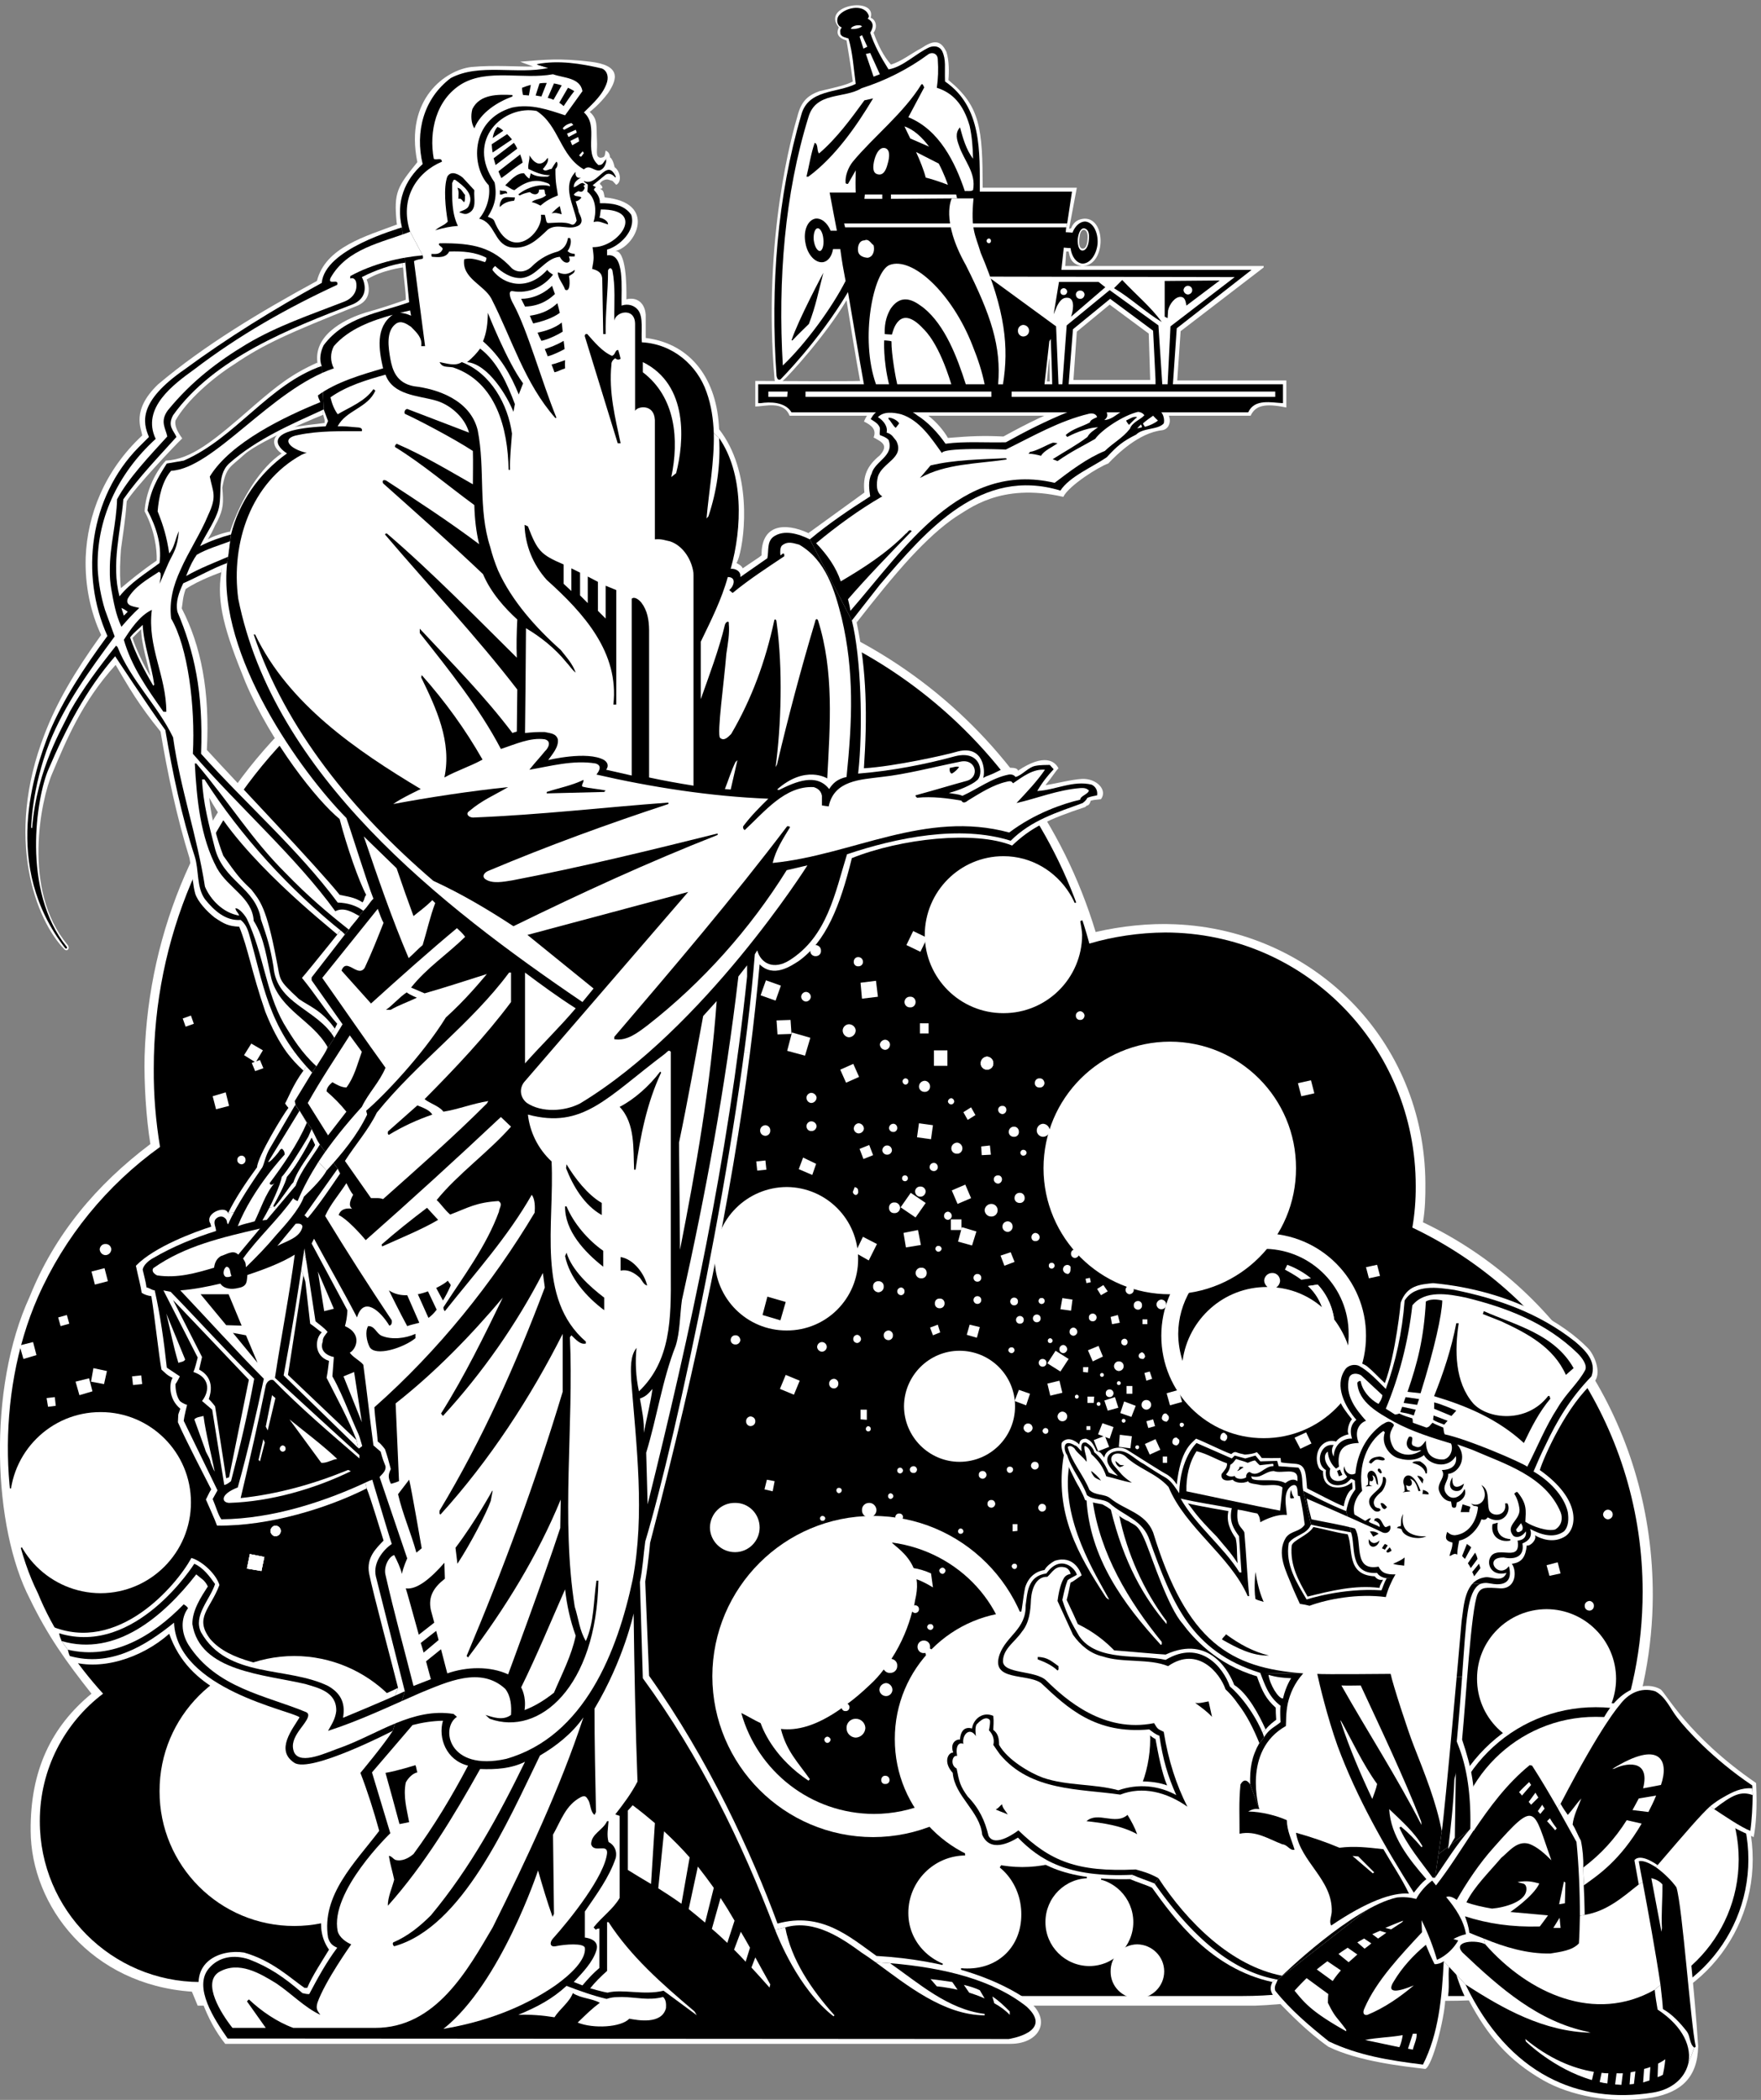
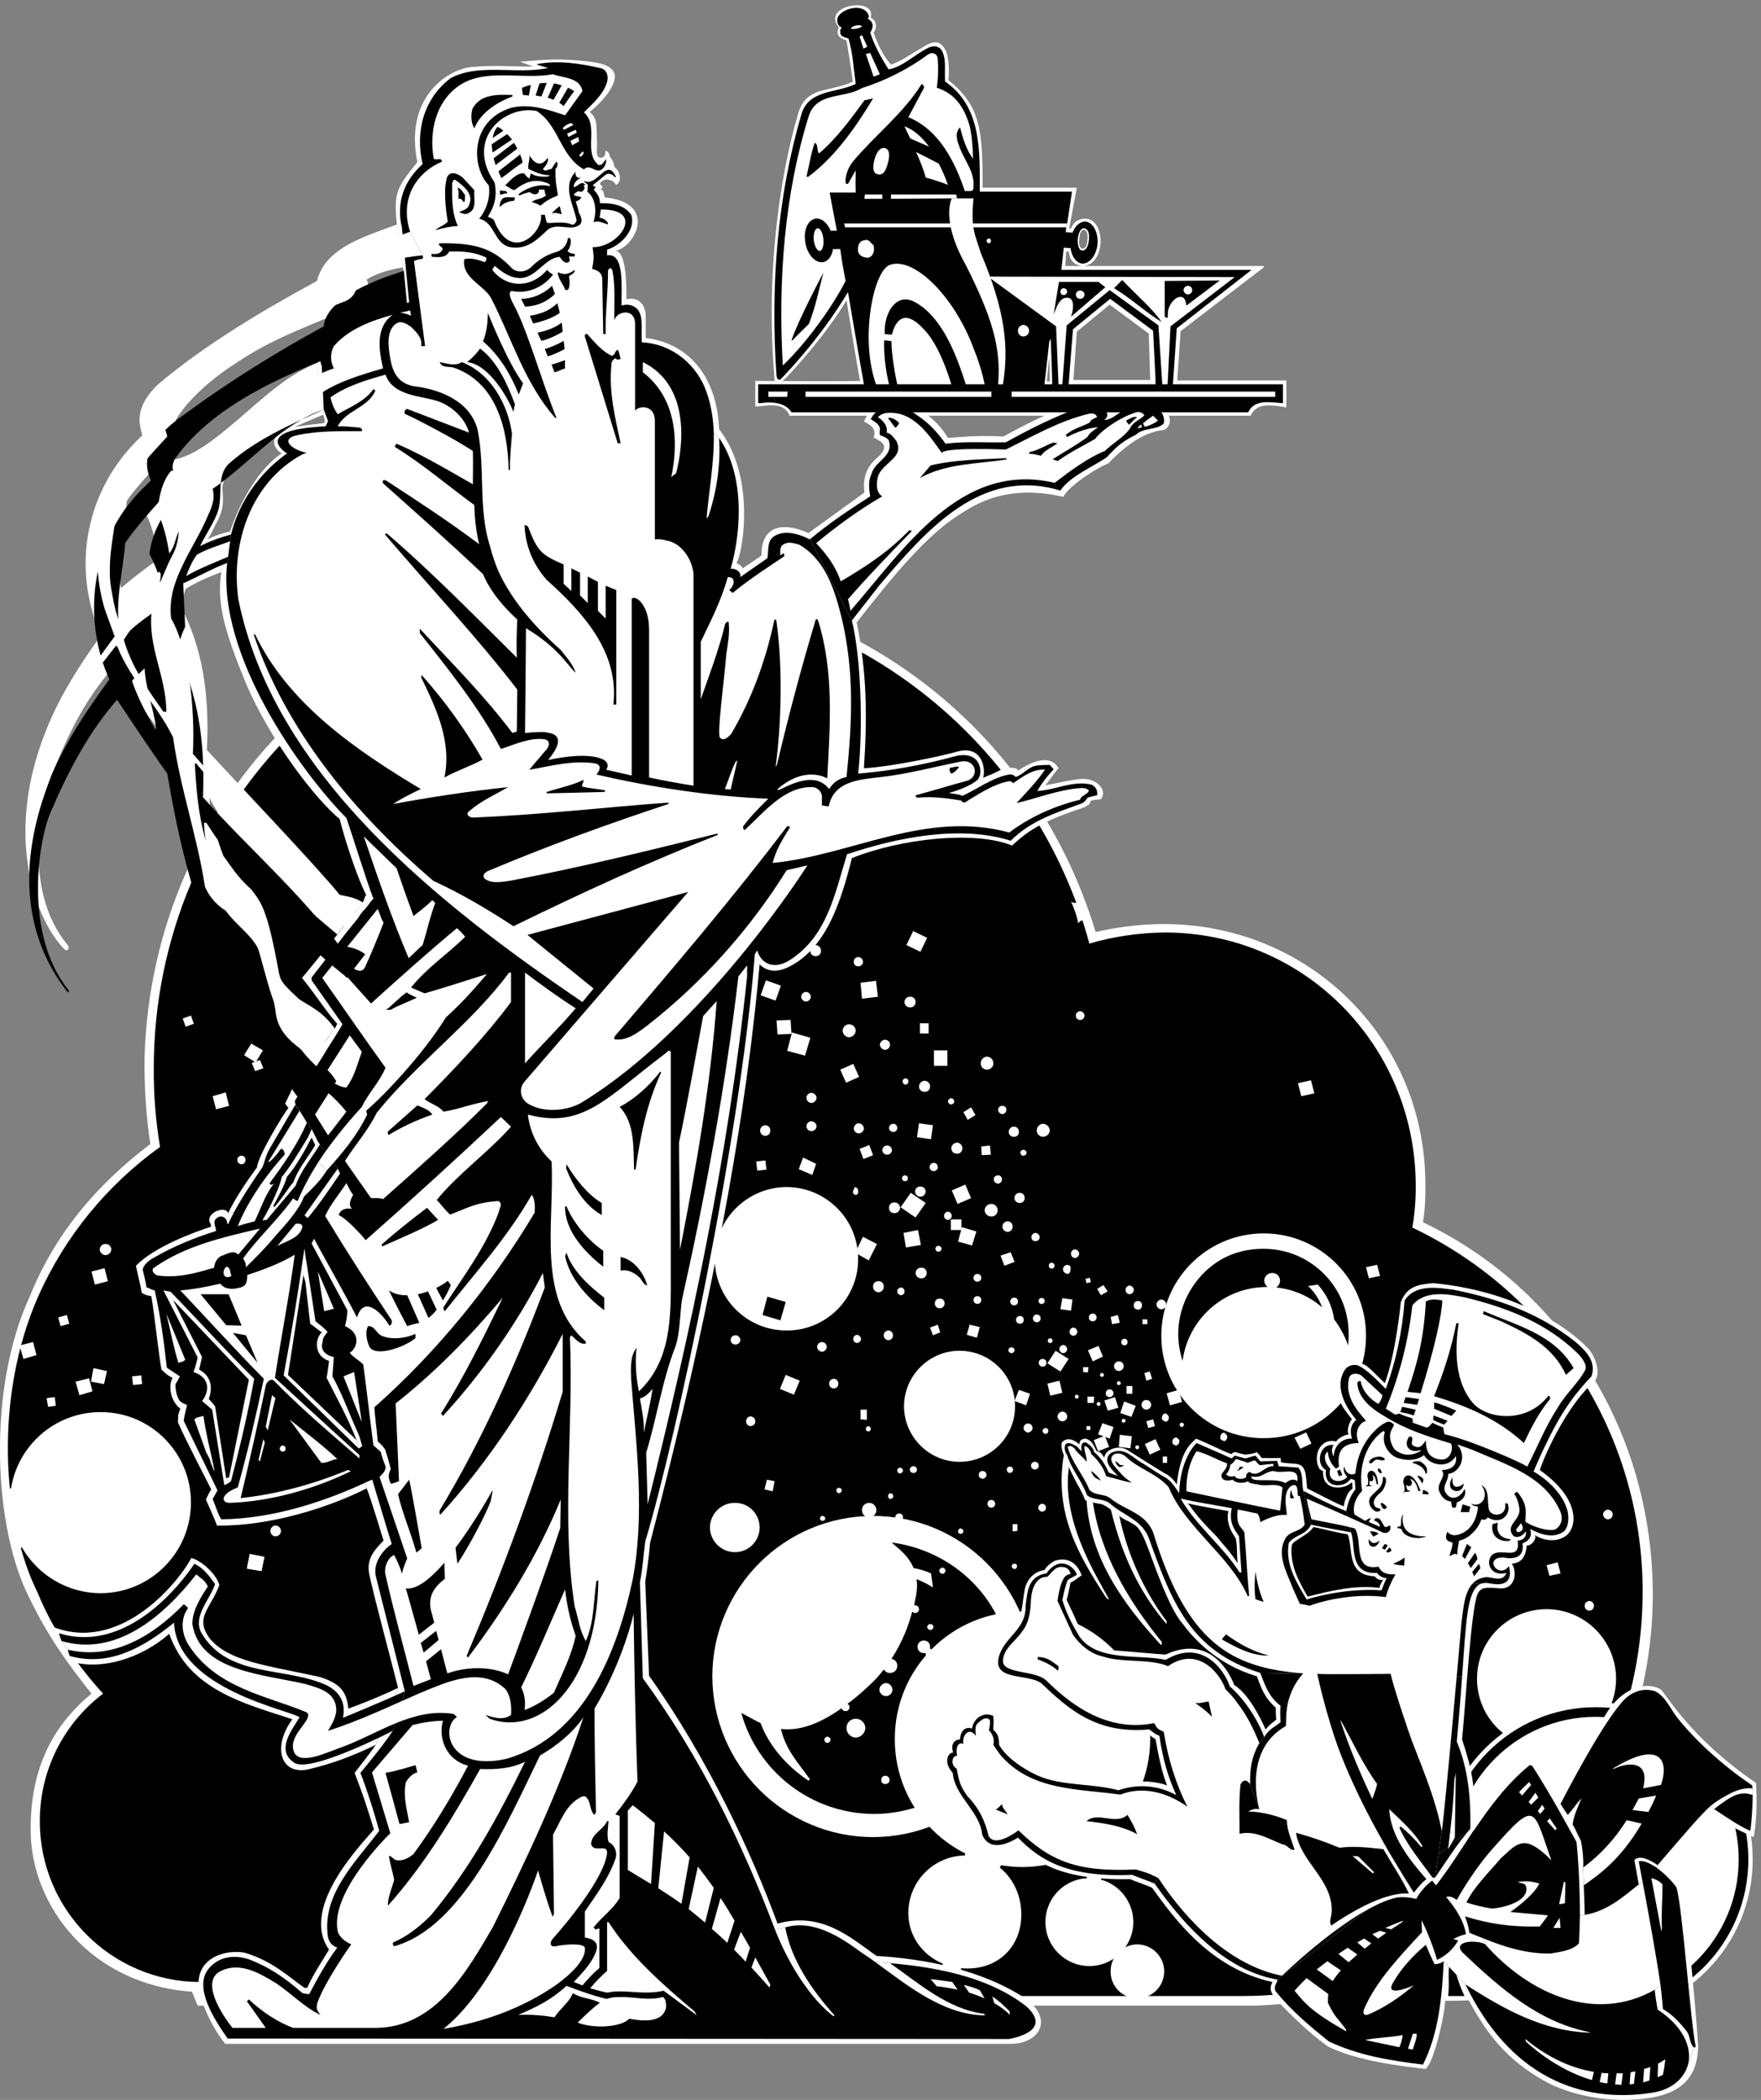
<svg xmlns="http://www.w3.org/2000/svg" xml:space="preserve" width="485.14" height="578.258">
  <rect width="100%" height="100%" fill="#808080" stroke="none" />
  <path d="M98.25 1056.25c36.75-76.379 75.918-131.25 128-197-82.082-67.582-127.082-157.582-126-284 .77-155.281 124.75-318.582 334-333l12-29h2190c499.58 18.418 822.08 414.25 824 848 1.06 341.29-188.54 637.23-476 774 4.62 28.27 5.09 51.57 5 81-1.75 295.42-231.12 523.96-518 536-54.08 2.55-112.92-3.92-165-16-136.25 450.42-547.91 727.71-970 720-564.5-9.36-983.75-446.25-1000-977-1.266-56.53 3.137-127.81 12-182-112.418-84.75-198.25-187.25-250-316-88.25-191.25-75.75-478.75 0-625" style="fill:#fff;fill-opacity:1;fill-rule:nonzero;stroke:none" transform="matrix(.133 0 0 -.133 -4.888 580.675)" />
  <path d="M115.25 1067.25c30.582-75.582 79.449-146.738 135-208-79.617-60.234-131.215-156.199-131-264-.215-183.793 148.582-332.59 332-333l9-29h2150c460.35-.035 829.14 375.938 829 837 .14 332.66-194.89 619.95-477 754 4.73 27.8 7.24 56.48 7 86 .24 289.41-229.59 524.75-519 525-53.05-.25-109-8.64-157-23-113.61 419.23-496.81 727.8-952 728-544.828-.2-986.418-441.79-986-987-.418-54.89 4.219-109.18 13-162-109.953-78.91-197.973-186.35-253-311-90.25-205.25-75.25-462.75 0-613" style="fill:#000;fill-opacity:1;fill-rule:nonzero;stroke:none" transform="matrix(.133 0 0 -.133 -4.888 580.675)" />
  <path d="M3240.25 746.25c79.3-.289 143.79 64.203 144 144-.21 79.301-64.7 143.79-144 144-79.8-.21-144.29-64.699-144-144-.29-79.797 64.2-144.289 144-144" style="fill:#fff;fill-opacity:1;fill-rule:nonzero;stroke:none" transform="matrix(.133 0 0 -.133 -4.888 580.675)" />
  <path d="M3342.25 190.25c179.71.496 325.24 146.023 325 326 .24 179.051-145.29 324.578-325 325-179.31-.422-324.84-145.949-325-325 .16-179.977 145.69-325.504 325-326" style="fill:#fff;fill-opacity:1;fill-rule:nonzero;stroke:none" transform="matrix(.133 0 0 -.133 -4.888 580.675)" />
  <path d="M3342.25 210.25c169.04-.164 305.91 136.707 306 306-.09 168.371-136.96 305.238-306 305-168.62.238-305.5-136.629-305-305-.5-169.293 136.38-306.164 305-306" style="fill:#fff;fill-opacity:1;fill-rule:nonzero;stroke:none" transform="matrix(.133 0 0 -.133 -4.888 580.675)" />
  <path d="M3342.25 210.25c169.04-.164 305.91 136.707 306 306-.09 168.371-136.96 305.238-306 305-168.62.238-305.5-136.629-305-305-.5-169.293 136.38-306.164 305-306z" style="fill:none;stroke:#000;stroke-width:20;stroke-linecap:butt;stroke-linejoin:miter;stroke-miterlimit:4;stroke-dasharray:none;stroke-opacity:1" transform="matrix(.133 0 0 -.133 -4.888 580.675)" />
  <path d="M2654.25 1388.25c117.25-.31 212.23 94.67 212 212 .23 116.98-94.75 211.96-212 212-117.05-.04-212.03-95.02-212-212-.03-117.33 94.95-212.31 212-212" style="fill:#fff;fill-opacity:1;fill-rule:nonzero;stroke:none" transform="matrix(.133 0 0 -.133 -4.888 580.675)" />
  <path d="M2502.25 1694.25c-15.68-26.63-24.86-57.34-25-90 .14-19.69 3.39-38.31 9-56 11.68 86.61 85.46 153.31 175 153 .3.31.59.27 1 0-4 3.23-6.55 7.86-7 13 .45 9.06 7.69 16.3 17 16 8.56.3 15.8-6.94 16-16-.2-5.82-3.44-10.96-8-14 35.89-3.61 68.75-18.28 95-41-6.67 18.48-17.14 33.04-29 44l20 3c23.27-25.15 31.52-53.37 34-72 12.15-16.21 22.05-34.18 29-54 .55 7.96 1.26 15.75 1 24 .26 95.58-76.16 173.41-171 176-95.59 2.67-141.29-59.86-157-86" style="fill:#000;fill-opacity:1;fill-rule:nonzero;stroke:none" transform="matrix(.133 0 0 -.133 -4.888 580.675)" />
  <path d="M1814.25 1900.25c.91-3.65-.46-6.39-3-8-4.32-1.82-7.75 2.98-8 6l4 10c4.48-1.36 7.23-3.42 7-8m440-157c-.19-5.07 1.19-11.92-5-15-8.21.34-12.33 7.19-10 13 2.47 6.54 11.39 7.91 15 2m-422-317-13 1v20h13v-21m625 8c1.86-5.35-.2-8.78-4-12-4.42.48-9.22 2.53-10 7 .09 3.76 2.15 9.25 6 10 4.38 1.3 5.75-3.5 8-5m22-49c1.3-5.95-.76-9.38-5-12-3.99-.12-8.79 1.93-9 6-.48 4.16 1.58 9.65 6 10 3.81 1.7 5.18-3.1 8-4m99 9c1.67-5.58-.39-9.01-4-12-4.61.25-9.41 2.31-10 6-.1 4.54 1.96 10.02 6 11 4.19 1.08 5.56-3.72 8-5m-783 824c7.71.4 13.64 6.34 14 14-.36 7-6.29 12.94-14 13-6.95-.06-12.9-6-13-13 .1-7.66 6.05-13.6 13-14m286-67c7.33 0 13.27 5.94 13 13 .27 7.6-5.67 13.54-13 14-7.33-.46-13.27-6.4-13-14-.27-7.06 5.67-13 13-13" style="fill:#fff;fill-opacity:1;fill-rule:nonzero;stroke:none" transform="matrix(.133 0 0 -.133 -4.888 580.675)" />
-   <path d="M2081.25 2151.25c7.33 0 13.27 5.94 13 13 .27 7.6-5.67 13.54-13 14-7.33-.46-13.27-6.4-13-14-.27-7.06 5.67-13 13-13m109-37c5.25-.5 9.7 3.96 10 9-.3 5.95-4.75 10.41-10 10-5.75.41-10.2-4.05-10-10-.2-5.04 4.25-9.5 10-9m556-411c11.86-10.96 22.33-25.52 29-44 9.1-7.29 17.32-15.96 25-25-2.48 18.63-10.73 46.85-34 72l-20-3m-43 44s-1.35-2.37-5-10c5.24-3.16 18.96-9.66 34-21l20 3c-12.99 10.73-28.96 20.27-49 28m-243-61c144.24-.38 261.38 116.76 261 261 .38 144.74-116.76 261.88-261 262-144.74-.12-261.88-117.26-262-262 .12-144.24 117.26-261.38 262-261m-345 582c89.79-.26 162.61 72.55 163 162-.39 8.45-1.69 15.12-3 23-3.15 22.6-11.24 44.35-23 63-28.71 45.83-78.93 77.01-137 77-89.84.01-162.66-72.8-163-163 .34-89.45 73.16-162.26 163-162m293-709c1.49-2.8-1.25-4.86-3-7-3.74.09-9.23.09-10 6 .09 4.38 2.83 6.43 7 8 4.06-2.25 4.75-2.94 6-7m-1762-1181c154.203-.059 279.258 124.996 279 279 .258 154.504-124.797 279.559-279 280-154.305-.441-279.359-125.496-279-280-.359-154.004 124.695-279.059 279-279" style="fill:#fff;fill-opacity:1;fill-rule:nonzero;stroke:none" transform="matrix(.133 0 0 -.133 -4.888 580.675)" />
  <path d="M2270.25 2454.25s7.88 12 13 2c-1.37 10.63-12 36.88-15 47-.75-3.87-2-10.75-13-4 7.88-16.75 12.88-33.62 15-45m-425-1892c183.29.41 332.09 149.207 332 333 .09 183.29-148.71 332.09-332 332-183.79.09-332.59-148.71-333-332 .41-183.793 149.21-332.59 333-333" style="fill:#fff;fill-opacity:1;fill-rule:nonzero;stroke:none" transform="matrix(.133 0 0 -.133 -4.888 580.675)" />
  <path d="M1884.25 1172.25c3.89-6.23 31.66-21.69 45-53 10.59-1.59 22.91-5.15 36-11 1-6.57 2.68-19.73 4-29-10.59 6.5-21.7 12.45-34 17 1.63-10.12 1.31-21.55-1-34-1.44-6.5-2.82-13.37-4-21 .39.75 1.29.98 2 1 4.64-.02 8.21-3.58 8-8 .21-4.37-3.36-7.93-8-8-2.1.07-4.16 1.14-6 3-7.47-29.367-20.92-64.086-43-98 7.21-1.02 12.4-7.09 12-14 .4-8.672-6.33-15.402-15-15-5.15-.402-9.93 2.621-13 7-8.35-11.172-18.13-22.098-29-32-16.28-15.469-31.41-28.246-46-39 2.66-1.574 4.27-4.047 4-7 .27-4.637-3.49-8.398-8-8-3.98-.398-7.08 2.246-8 6-53.59-37.992-93.64-46.73-126-43 11.46-45.855 35.46-69.148 60-104-2.64-2.945-2.99-3.418-3-3-67.07 44.719-91.82 98.879-99 119-14.8 7.023-27.62 15.117-40 21 33.43-120.152 143.7-208.637 275-209 156.68.363 284.01 127.691 284 285 .01 144.01-107.66 258.16-247 277" style="fill:#000;fill-opacity:1;fill-rule:nonzero;stroke:none" transform="matrix(.133 0 0 -.133 -4.888 580.675)" />
  <path d="M2030.25 1024.25c-8.02 8.52-20.17 22.16-36 36v31c15.3-12.06 31.5-27.84 47-49-2.5-10.37-7.5-12.25-11-18" style="fill:#000;fill-opacity:1;fill-rule:nonzero;stroke:none" transform="matrix(.133 0 0 -.133 -4.888 580.675)" />
  <path d="M1989.25 1107.25c2.92.31 5.69 3.08 6 7-.31 2.92-3.08 5.69-6 6-3.92-.31-6.69-3.08-7-6 .31-3.92 3.08-6.69 7-7m149 10c2.95.24 5.44 2.73 5 6 .44 2.88-2.05 5.38-5 5-3.2.38-5.69-2.12-6-5 .31-3.27 2.8-5.76 6-6m-257 145c3.31.48 5.8 2.97 6 6-.2 3.12-2.69 5.61-6 6-2.84-.39-5.33-2.88-5-6-.33-3.03 2.16-5.52 5-6m-107 12c3.53.35 6.02 2.84 6 6 .02 2.99-2.47 5.48-6 5-2.62.48-5.12-2.01-5-5-.12-3.16 2.38-5.65 5-6m252-84c3.49-.25 5.98 2.24 6 5-.02 3.39-2.51 5.89-6 6-2.66-.11-5.15-2.61-5-6-.15-2.76 2.34-5.25 5-5m-62-199c2.92 0 5.69 2.77 6 6-.31 3.61-3.08 6.38-6 6-3.92.38-6.69-2.39-7-6 .31-3.23 3.08-6 7-6m-214-234c3.79.313 6.56 3.082 7 7-.44 2.918-3.21 5.688-7 6-3.04-.312-5.81-3.082-6-6 .19-3.918 2.96-6.687 6-7m122 97c6.95-.008 12.88 5.93 13 13-.12 7.57-6.05 13.508-13 14-7.7-.492-13.63-6.43-14-14 .37-7.07 6.3-13.008 14-13m78 89c7.49-.332 13.43 5.602 13 13 .43 7.246-5.51 13.184-13 13-7.16.184-13.09-5.754-13-13-.09-7.398 5.84-13.332 13-13m-141-175c10.84.473 19.53 9.16 20 20-.47 10.59-9.16 19.277-20 19-10.59.277-19.28-8.41-19-19-.28-10.84 8.41-19.527 19-20" style="fill:#fff;fill-opacity:1;fill-rule:nonzero;stroke:none" transform="matrix(.133 0 0 -.133 -4.888 580.675)" />
  <path d="M2154.25 500.25c146.17.488 264.58 118.898 265 265-.42 146.031-118.83 264.45-265 264-145.97.45-264.38-117.969-264-264-.38-146.102 118.03-264.512 264-265m-284 172c5.26-.465 9.21 3.496 9 8 .21 5.258-3.74 9.215-9 9-4.51.215-8.46-3.742-8-9-.46-4.504 3.49-8.465 8-8m423-377c50.15.172 90.91 40.93 91 91-.09 50.492-40.85 91.25-91 91-50.4.25-91.16-40.508-91-91-.16-50.07 40.6-90.828 91-91m-734 857c28.01-.07 50.96 22.89 51 51-.04 28.51-22.99 51.46-51 51-28.61.46-51.57-22.49-52-51 .43-28.11 23.39-51.07 52-51m465 187c63.79.14 115.23 51.59 115 115 .23 63.51-51.21 114.96-115 115-63.13-.04-114.58-51.49-115-115 .42-63.41 51.87-114.86 115-115m-358 272c81.82-.39 148.3 66.09 148 148 .3 82.11-66.18 148.59-148 149-82.2-.41-148.68-66.89-149-149 .32-81.91 66.8-148.39 149-148m671-369c27.38-114.06 70.43-185.73 116-239v6c-48.47 64.6-81.82 140.91-98 218l-18 15m-50 20c6.5-121 75.69-216.66 154-302 3.46.945 1.4 4.375 2 6-69.85 85.99-127.46 182.95-143 291l-13 5m-47 91c-20.25-120.75 30.75-207.31 85-291 2.25-4.12 5.38-7.25 9-8-26.75 49.5-100.5 164.5-83 276l-11 23m-403-129c7.92.1 14.65 6.83 15 15-.35 8.43-7.08 15.15-15 15-8.68.15-15.4-6.57-15-15-.4-8.17 6.32-14.9 15-15m62-7c4.39-.09 7.84 3.36 8 8-.16 3.88-3.61 7.34-8 7-4.14.34-7.59-3.12-8-7 .41-4.64 3.86-8.09 8-8m586 246-7 25-25-7 7-25 25 7m268-86-11 23-24-11 12-23 23 11m-313-13-10 22-22-10 10-22 22 10m455 360-6 23-23-5 6-23 23 5m-136 378-7 27-27-6 7-27 27 6m-317-447c5.76-.22 10.22 4.24 10 10 .22 5.26-4.24 9.72-10 10-5.26-.28-9.72-4.74-10-10 .28-5.76 4.74-10.22 10-10m-88-128c5.63.25 10.1 4.71 10 10 .1 5.73-4.37 10.19-10 10-5.38.19-9.85-4.27-10-10 .15-5.29 4.62-9.75 10-10m57-80c5.51.25 9.97 4.71 10 10-.03 5.73-4.49 10.19-10 10-5.51.19-9.97-4.27-10-10 .03-5.29 4.49-9.75 10-10m-174-24c5.76-.12 10.22 4.34 10 10 .22 5.36-4.24 9.82-10 10-5.26-.18-9.72-4.64-10-10 .28-5.66 4.74-10.12 10-10m-71-23c4.96.38 8.97 4.39 9 9-.03 5.3-4.04 9.32-9 9-4.96.32-8.97-3.7-9-9 .03-4.61 4.04-8.62 9-9" style="fill:#fff;fill-opacity:1;fill-rule:nonzero;stroke:none" transform="matrix(.133 0 0 -.133 -4.888 580.675)" />
  <path d="M2166.25 1400.25c4.96.38 8.97 4.39 9 9-.03 5.3-4.04 9.32-9 9-4.96.32-8.97-3.7-9-9 .03-4.61 4.04-8.62 9-9m14-77c4.71.19 8.33 3.8 8 8 .33 4.73-3.29 8.34-8 8-4.21.34-7.83-3.27-8-8 .17-4.2 3.79-7.81 8-8m-108-19c4.09.13 7.7 3.74 8 8-.3 4.66-3.91 8.28-8 8-4.84.28-8.45-3.34-8-8-.45-4.26 3.16-7.87 8-8m-143 12c3.52-.44 6.77 2.82 7 7-.23 3.85-3.48 7.1-7 7-4.52.1-7.77-3.15-8-7 .23-4.18 3.48-7.44 8-7m161-72c4.21.13 7.83 3.74 8 8-.17 4.66-3.79 8.28-8 8-4.71.28-8.33-3.34-8-8-.33-4.26 3.29-7.87 8-8m105-8c4.84 0 8.45 3.62 8 8 .45 4.54-3.16 8.15-8 8-4.09.15-7.7-3.46-8-8 .3-4.38 3.91-8 8-8m7 161c3.55.03 6.22 2.7 6 6 .22 3.29-2.45 5.96-6 6-3.05-.04-5.72-2.71-6-6 .28-3.3 2.95-5.97 6-6m-74-81c3.98.27 6.93 3.2 7 7-.07 3.45-3.02 6.39-7 6-3.27.39-6.2-2.55-6-6-.2-3.8 2.73-6.73 6-7m-227-1c3.07.13 5.72 2.77 6 6-.28 3.3-2.93 5.94-6 6-3.45-.06-6.1-2.7-6-6-.1-3.23 2.55-5.87 6-6m-161-98c3.31-.44 5.69 1.94 6 5-.31 2.81-2.69 5.19-6 5-2.56.19-4.94-2.19-5-5 .06-3.06 2.44-5.44 5-5m95 185c2.99-.07 5.38 2.31 5 5 .38 3.19-2.01 5.57-5 6-2.88-.43-5.26-2.81-5-6-.26-2.69 2.12-5.07 5-5m559 252c4.46.13 8.47 4.14 8 9 .47 5.05-3.54 9.07-8 9-5.46.07-9.47-3.95-9-9-.47-4.86 3.54-8.87 9-9m-131 107c4.8.42 8.63 4.25 9 9-.37 4.69-4.2 8.52-9 9-4.64-.48-8.46-4.31-8-9-.46-4.75 3.36-8.58 8-9m113-75c5.14.42 8.96 4.25 9 9-.04 4.69-3.86 8.52-9 9-4.3-.48-8.13-4.31-8-9-.13-4.75 3.7-8.58 8-9m-220 287c3.87-.25 6.66 2.54 7 6-.34 3.43-3.13 6.21-7 6-3.02.21-5.81-2.57-6-6 .19-3.46 2.98-6.25 6-6m-43 86c4.39.33 8.22 4.15 8 9 .22 4.6-3.61 8.43-8 8-5.05.43-8.87-3.4-9-8 .13-4.85 3.95-8.67 9-9m68-263c5.14-.42 8.97 3.4 9 8-.03 4.85-3.86 8.68-9 9-4.3-.32-8.12-4.15-8-9-.12-4.6 3.7-8.42 8-8m-77 119c4.22.38 8.05 4.2 8 9 .05 4.64-3.78 8.47-8 8-5.22.47-9.05-3.36-9-8-.05-4.8 3.78-8.62 9-9m93 97c7.57.12 13.51 6.05 14 13-.49 7.7-6.43 13.63-14 14-7.07-.37-13.01-6.3-13-14-.01-6.95 5.93-12.88 13-13m-107-165c7.07-.37 13.01 5.56 13 13 .01 7.21-5.93 13.14-13 13-7.57.14-13.51-5.79-14-13 .49-7.44 6.43-13.37 14-13m59 28c5.43-.25 10.24 4.56 10 10 .24 6.42-4.57 11.23-10 11-6.43.23-11.24-4.58-11-11-.24-5.44 4.57-10.25 11-10m-206 13c5.8-.12 10.61 4.68 11 11-.39 5.55-5.2 10.35-11 10-6.05.35-10.86-4.45-11-10 .14-6.32 4.95-11.12 11-11m194 124c5.55-.37 10.36 4.43 10 10 .36 6.3-4.45 11.1-10 11-6.3.1-11.11-4.7-11-11-.11-5.57 4.7-10.37 11-10m-13-197c5.45.43 10.25 5.24 10 11 .25 6.1-4.55 10.91-10 11-6.41-.09-11.22-4.9-11-11-.22-5.76 4.59-10.57 11-11m-269 487-4 33-32-4 3-33 33 4m144-143v32h-28v-32h28m-183-23-12 27-27-12 12-27 27 12m149-129 4 29-29 4-4-29 29-4m-32-162 21 30-31 21-21-30 31-21m-97-89 17 34-29 15-16-33 28-16m214 31 9 29-30 9-8-30 29-8m-2 98-12 28-28-12 12-28 28 12m-104-97-6 31-30-6 5-30 31 5m113 269-9 16-16-10 9-16 16 10m32-82-2 19-18-2 1-18 19 1m-465-31-2 19-19-2 2-19 19 2" style="fill:#fff;fill-opacity:1;fill-rule:nonzero;stroke:none" transform="matrix(.133 0 0 -.133 -4.888 580.675)" />
  <path d="M2028.25 1819.25v22h-22v-22h22m32-223 6 22-21 5-6-21 21-6m195 56 3 23-21 3-4-23 22-3m66-95-9 22-22-9 10-23 21 10m61-77v16h-12v-16h12m41 31-5 15-11-3 4-16 12 4m-173 41-27 17-17-26 27-17 17 26m81 140-9 13-13-8 8-13 14 8m-29-231 1 13h-14v-13h13m-158-265v14h-10v-15l10 1m285 217-4 14-14-4 4-14 14 4m25-76v13h-9v-13h9m-159 68v8h-8v-8h8m61 222-4 16-15-4 3-15 16 3m-60 84-2 9-9-2 2-9 9 2m117-87v10h-10v-10h10m-123-100 1 11h-11v-10l10-1m-306 83-5 16-16-6 6-16 15 6m154 146-8 20-21-7 8-21 21 8m-293 221-8 21-20-8 8-21 20 8m-202 320 11 31-31 11-11-31 31-11m33-69-2 29-29-1 2-29 29 1m28-45 11 37-38 11-10-38 37-10m239 215 14 29-29 14-14-29 29-14m17-169v21h-18v-21h18m-38 54c5.97-.49 11.11 4.65 11 11 .11 6.35-5.03 11.49-11 11-6.72.49-11.87-4.65-12-11 .13-6.35 5.28-11.49 12-11m30-175c5.97-.25 11.11 4.89 11 11 .11 6.59-5.03 11.73-11 12-6.72-.27-11.87-5.41-12-12 .13-6.11 5.28-11.25 12-11m67-128c5.85-.37 10.99 4.77 11 11-.01 6.46-5.15 11.61-11 12-6.85-.39-11.99-5.54-12-12 .01-6.23 5.15-11.37 12-11m-130-123c6.47-.5 11.61 4.64 12 11-.39 6.34-5.53 11.48-12 11-6.22.48-11.37-4.66-11-11-.37-6.36 4.78-11.5 11-11m56-135c6.1-.5 11.24 4.64 11 11 .24 6.34-4.9 11.48-11 11-6.6.48-11.74-4.66-12-11 .26-6.36 5.4-11.5 12-11m38-62c5.6-.27 10.25 4.37 10 10 .25 5.82-4.4 10.46-10 10-5.85.46-10.5-4.18-10-10-.5-5.63 4.15-10.27 10-10m-127 33c6.35.38 11.49 5.52 11 12 .49 6.21-4.65 11.36-11 11-6.35.36-11.49-4.79-11-11-.49-6.48 4.65-11.62 11-12m-42 675c5.76-.37 10.13 4 10 9 .13 5.79-4.24 10.17-10 10-5.03.17-9.4-4.21-9-10-.4-5 3.97-9.37 9-9m-108-73c5.39.25 9.77 4.63 10 10-.23 5.41-4.61 9.79-10 10-5.39-.21-9.77-4.59-10-10 .23-5.37 4.61-9.75 10-10m164-100c5.41.25 10 4.84 10 11 0 5.17-4.59 9.76-10 10-5.91-.24-10.5-4.83-11-10 .5-6.16 5.09-10.75 11-11m-153-110c5.91.25 10.5 4.84 11 11-.5 5.17-5.09 9.76-11 10-5.41-.24-10-4.83-10-10 0-6.16 4.59-10.75 10-11m0-58c5.91-.5 10.5 4.09 11 10-.5 5.42-5.09 10.01-11 10-5.41.01-10-4.58-10-10 0-5.91 4.59-10.5 10-10m98-5c6.04.13 10.63 4.71 11 10-.37 6.04-4.96 10.64-11 11-5.29-.36-9.88-4.96-10-11 .12-5.29 4.71-9.87 10-10m59-44c5.48-.25 9.82 4.09 10 9-.18 5.79-4.52 10.13-10 10-5.23.13-9.57-4.21-10-10 .43-4.91 4.77-9.25 10-9m13 47c4.35-.18 8.17 3.64 8 8 .17 5.09-3.65 8.91-8 9-5.1-.09-8.92-3.91-9-9 .08-4.36 3.9-8.18 9-8m84-81c4.31-.07 8.13 3.75 8 8 .13 5.2-3.69 9.02-8 9-5.14.02-8.96-3.8-9-9 .04-4.25 3.86-8.07 9-8m29-101c4.23.38 7.87 4.01 8 8-.13 4.98-3.77 8.61-8 9-4.73-.39-8.37-4.02-8-9-.37-3.99 3.27-7.62 8-8m61-128c4.59-.12 8.23 3.51 8 8 .23 4.48-3.41 8.12-8 8-4.37.12-8.01-3.52-8-8-.01-4.49 3.63-8.12 8-8m0-46c4.59-.07 8.23 3.56 8 8 .23 4.53-3.41 8.17-8 8-4.37.17-8.01-3.47-8-8-.01-4.44 3.63-8.07 8-8m-184-75c5.05 0 9.45 4.4 9 10 .45 5.25-3.95 9.65-9 10-5.8-.35-10.2-4.75-10-10-.2-5.6 4.2-10 10-10m-113-100c4.93 0 9.32 4.4 9 10 .32 5.25-4.07 9.65-9 10-5.93-.35-10.32-4.75-10-10-.32-5.6 4.07-10 10-10m-25 76c5.55.25 9.95 4.65 10 10-.05 5.5-4.45 9.9-10 10-5.3-.1-9.7-4.5-10-10 .3-5.35 4.7-9.75 10-10m-179 15c5.18-.37 9.57 4.02 10 9-.43 5.88-4.82 10.28-10 10-5.68.28-10.07-4.12-10-10-.07-4.98 4.32-9.37 10-9m343 102c3.93.23 7.39 3.68 7 8 .39 4.2-3.07 7.65-7 8-4.59-.35-8.04-3.8-8-8-.04-4.32 3.41-7.77 8-8m-91-99c4.1.38 7.73 4 8 8-.27 4.95-3.9 8.57-8 9-4.85-.43-8.48-4.05-8-9-.48-4 3.15-7.62 8-8m448 15c4.23.38 7.87 4.01 8 8-.13 4.98-3.77 8.61-8 9-4.73-.39-8.37-4.02-8-9-.37-3.99 3.27-7.62 8-8m-21-36c4.18.32 7.82 3.96 8 8-.18 4.93-3.82 8.57-8 9-4.79-.43-8.42-4.07-8-9-.42-4.04 3.21-7.68 8-8m-102 99c4.73-.12 8.37 3.51 8 8 .37 4.48-3.27 8.11-8 8-4.23.11-7.87-3.52-8-8 .13-4.49 3.77-8.12 8-8m47-35c4.61-.12 8.25 3.51 8 8 .25 4.48-3.39 8.11-8 8-4.36.11-8-3.52-8-8 0-4.49 3.64-8.12 8-8m12-92c4.68 0 8.32 3.64 8 8 .32 4.61-3.32 8.24-8 8-4.29.24-7.92-3.39-8-8 .08-4.36 3.71-8 8-8m139-63c4.23-.12 7.87 3.51 8 8-.13 4.48-3.77 8.11-8 8-4.73.11-8.37-3.52-8-8-.37-4.49 3.27-8.12 8-8m-35 157c4.23-.25 7.87 3.39 8 8-.13 4.36-3.77 7.99-8 8-4.73-.01-8.37-3.64-8-8-.37-4.61 3.27-8.25 8-8m-151-5c4.61-.25 8.25 3.39 8 8 .25 4.36-3.39 7.99-8 8-4.36-.01-8-3.64-8-8 0-4.61 3.64-8.25 8-8m-238 295c3.4-.05 6.15 2.71 6 6 .15 3.5-2.6 6.26-6 6-3.4.26-6.16-2.5-6-6-.16-3.29 2.6-6.05 6-6m69-146c3.77.13 6.53 2.88 7 6-.47 3.68-3.23 6.43-7 6-3.02.43-5.78-2.32-6-6 .22-3.12 2.98-5.87 6-6m235-35c3.15.13 5.9 2.88 6 6-.1 3.68-2.85 6.43-6 6-3.65.43-6.41-2.32-6-6-.41-3.12 2.35-5.87 6-6m-21-73c3.52 0 6.28 2.75 6 6 .28 3.55-2.48 6.31-6 6-3.27.31-6.03-2.45-6-6-.03-3.25 2.73-6 6-6" style="fill:#fff;fill-opacity:1;fill-rule:nonzero;stroke:none" transform="matrix(.133 0 0 -.133 -4.888 580.675)" />
  <path d="M2194.25 1666.25c3.52 0 6.28 2.75 6 6 .28 3.55-2.48 6.31-6 6-3.27.31-6.03-2.45-6-6-.03-3.25 2.73-6 6-6m-62-102c3.02.13 5.78 2.88 6 6-.22 3.68-2.98 6.43-6 6-3.77.43-6.53-2.32-7-6 .47-3.12 3.23-5.87 7-6m80 21c2.38-.25 4.61 1.98 5 5-.39 2.49-2.62 4.72-5 5-3.13-.28-5.36-2.51-5-5-.36-3.02 1.87-5.25 5-5m107-70c2.36-.15 4.16 1.66 4 4 .16 2.12-1.64 3.93-4 4-2.11-.07-3.91-1.88-4-4 .09-2.34 1.89-4.15 4-4m-7-60c2.48-.25 4.29 1.56 4 4 .29 2.02-1.52 3.82-4 4-1.98-.18-3.79-1.98-4-4 .21-2.44 2.02-4.25 4-4m80-90c2.48.38 4.29 2.18 4 4 .29 2.64-1.52 4.45-4 4-1.98.45-3.79-1.36-4-4 .21-1.82 2.02-3.62 4-4m-28 55c2.07.09 3.88 1.89 4 4-.12 2.36-1.93 4.16-4 4-2.39.16-4.2-1.64-4-4-.2-2.11 1.61-3.91 4-4m120-9c2.83.25 4.82 2.24 5 5-.18 2.14-2.17 4.13-5 4-2.08.13-4.07-1.86-4-4-.07-2.76 1.92-4.75 4-5m-130 87c2.17-.09 3.98 1.72 4 4-.02 2.18-1.83 3.99-4 4-2.29-.01-4.1-1.82-4-4-.1-2.28 1.71-4.09 4-4m-87-28c2.07-.21 3.88 1.6 4 4-.12 2.06-1.93 3.87-4 4-2.39-.13-4.2-1.94-4-4-.2-2.4 1.61-4.21 4-4m-645 544c5.57.13 10.39 4.95 10 11 .39 5.84-4.43 10.66-10 11-6.32-.34-11.14-5.16-11-11-.14-6.05 4.68-10.87 11-11m290 106c3.7.38 6.5 3.18 6 7 .5 3.07-2.3 5.88-6 6-3.2-.12-6-2.93-6-6 0-3.82 2.8-6.62 6-7m95-41c3.07.13 5.88 2.92 6 6-.12 3.82-2.93 6.62-6 7-3.82-.38-6.62-3.18-7-7 .38-3.08 3.18-5.87 7-6m267 175c4.67-.36 8.7 3.67 9 9-.3 4.61-4.33 8.64-9 9-5.27-.36-9.3-4.39-9-9-.3-5.33 3.73-9.36 9-9m-112-798 8 24-23 8-9-23 24-9m173-69 8 24-23 8-9-23 24-9m45 45 9 23-24 9-8-24 23-8m-661 501 8 23-27 13-9-24 28-12m634-482-7 22-22-7 7-21 22 6m25-84 3 25-25 3-2-25 24-3" style="fill:#fff;fill-opacity:1;fill-rule:nonzero;stroke:none" transform="matrix(.133 0 0 -.133 -4.888 580.675)" />
  <path d="m2334.25 1370.25-9 23-23-9 9-23 23 9m-97 112-6 25-25-6 6-25 25 6m-612-180-5-20 17-4 4 21-16 3m-34 111c5.84.08 10.24 4.48 10 10 .24 5.34-4.16 9.73-10 10-5.01-.27-9.41-4.66-9-10-.41-5.52 3.99-9.92 9-10m-1013-300 6 29-30 6-6-30 30-5m29 72c6.309.29 11.055 5.04 11 11 .055 5.76-4.691 10.51-11 11-5.406-.49-10.156-5.24-10-11-.156-5.96 4.594-10.71 10-11m-355 315 6 27-28 6-5-28 27-5m79 0-2 18-19-2 2-18 19 2m-179-45-2 18-17-2 3-18 16 2m76 30-7 27-28-7 8-28 27 8m32 228-7 27-27-7 7-27 27 7m-148-153-7 27-28-7 8-28 27 8m399 516-7 28-27-8 7-27 27 7m55 90 15 25-24 14-15-24 24-15" style="fill:#fff;fill-opacity:1;fill-rule:nonzero;stroke:none" transform="matrix(.133 0 0 -.133 -4.888 580.675)" />
  <path d="m582.25 2154.25-7 17-17-6 7-17 17 6m-144 92-6 17-17-6 6-17 17 6m-258-621-5 18-18-5 5-18 18 5m75 142c6.566.11 11.793 5.33 12 12-.207 6.21-5.434 11.44-12 11-6.32.44-11.543-4.79-12-11 .457-6.67 5.68-11.89 12-12m282 188c4.457.38 8.375 4.29 8 9 .375 4.96-3.543 8.88-8 9-5.207-.12-9.125-4.04-9-9-.125-4.71 3.793-8.62 9-9m41-842 6 29-30 6-6-30 30-5m29 72c6.309.29 11.055 5.04 11 11 .055 5.76-4.691 10.51-11 11-5.406-.49-10.156-5.24-10-11-.156-5.96 4.594-10.71 10-11" style="fill:#fff;fill-opacity:1;fill-rule:nonzero;stroke:none" transform="matrix(.133 0 0 -.133 -4.888 580.675)" />
  <path d="m578.25 1113.25 6 29-30 6-6-30 30-5m29 72c6.309.29 11.055 5.04 11 11 .055 5.76-4.691 10.51-11 11-5.406-.49-10.156-5.24-10-11-.156-5.96 4.594-10.71 10-11" style="fill:#fff;fill-opacity:1;fill-rule:nonzero;stroke:none" transform="matrix(.133 0 0 -.133 -4.888 580.675)" />
  <path d="m1653.25 1632.25 11 38-38 11-10-38 37-11" style="fill:#000;fill-opacity:1;fill-rule:nonzero;stroke:none" transform="matrix(.133 0 0 -.133 -4.888 580.675)" />
  <path d="m1681.25 1478.25 12 29-29 12-12-29 29-12m45 908c6.35-.24 11.49 4.9 11 11 .49 6.6-4.65 11.74-11 12-6.35-.26-11.49-5.4-11-12-.49-6.1 4.65-11.24 11-11m-1481-1319c103.238.37 187.133 84.26 187 188 .133 103.24-83.762 187.13-187 187-103.738.13-187.633-83.76-188-187 .367-103.74 84.262-187.63 188-188" style="fill:#fff;fill-opacity:1;fill-rule:nonzero;stroke:none" transform="matrix(.133 0 0 -.133 -4.888 580.675)" />
  <path d="M54.25 1287.25s4.5-8.5 11 2c-1.5-21.75-4.625-53 22-129-2.875 4.13-9.125 1.63-9-3-3.875 2.13-29.5 72.75-24 130m1899-342 2-8 14 12-9 5-7-9m413 635c3.34.21 6.37 3.23 6 7 .37 3.71-2.66 6.75-6 7-4.14-.25-7.17-3.29-7-7-.17-3.77 2.86-6.79 7-7m903-472-6 23-23-6 6-22 23 5m98 112c5.67.22 10.06 4.61 10 10 .06 5.45-4.33 9.84-10 10-5.17-.16-9.56-4.55-10-10 .44-5.39 4.83-9.78 10-10m-38-189c4.92 0 9.31 4.39 9 10 .31 5.23-4.08 9.63-9 10-5.92-.37-10.31-4.77-10-10-.31-5.61 4.08-10 10-10m-1289-741c65.65-.25 112.25 46.352 112 112 .25 66.148-48.85 122.074-115 122-65.65.074-119.07-53.352-119-119-.07-66.148 55.85-115.25 122-115m352-62c31 .23 55.93 25.164 56 56-.07 30.672-25 55.602-56 56-30.5-.398-55.43-25.328-55-56-.43-30.836 24.5-55.77 55-56m-581 2849c38.01 48.58 75.36 95.23 112 135 31.98 34.36 63.39 63.59 94 84 25.25 14.58 91.08 71.25 222 41 11.58 23.58 74.08 62.75 93 69 18.58 19.58 63.58 63.75 112 69 24.08 3.92 23.25 48.92-23 51-21.25 11.25-37.08 10.42-79-8 .25 11.75-11.42 15.92-29 16-39.92 2.42-89.92-12.58-198-72-42.75 1.92-65.25 1.08-115-3-38.97 66.79-139.87 113.32-174 34 17.08-8.25 26.25-17.42 20-33 17.08-9.42 31.98-15.76 13-37-26.02-21.26-35.92-42.42-32-77l-116-84 100-185" style="fill:#fff;fill-opacity:1;fill-rule:nonzero;stroke:none" transform="matrix(.133 0 0 -.133 -4.888 580.675)" />
  <path d="M2211.25 3576.25h-6l4 43 1 5 1-48 5-71h411c9.63 20.38 27.75 26.63 74 17v56h-226l7 102 172 132v3h-321l2-80 81-60 3-96h-159l7 100 68 56-2 80h-90l2 30h5c2.25-9.62 3.5-25.87 27-30 49.63-2.12 52.75 98.6 6 98-11.37-.75-22-5.12-28-20l17-22c1.17 11 3.64 19.29 10 19 6.05-.77 8.38-9.91 7-21-.46-10.41-4.27-18.7-10-18-6.67.36-7.66 9.5-7 20l-17 22-4-1 16 85h-195c-.37 121.5-4.12 168.38-71 223 1.51 16.22 1.65 39.81-4 58-12.72 27.4-28.5 23.63-52 8-24.05-12.81-40.25-26.87-63-34-16 18.38-26.62 40.25-36 66 8.75 11.75 5 26.75-6 31 12.88 45.13-104 26.38-66-20-4.87-10.5-4.25-21.12 16-27 2.88-17.87 8.5-50.37 13-85-11.94-6.7-32.62-11.62-69-20-24.79-9-38.23-21.3-46-53-8.25-28-72.62-249.25-47-545 1.88-8 9.38-7.37 18-1 12 10.5 87.63 93 131 166 9.75-61.75 19.13-118.62 28-167-24.5-1-171.8-.37-217 0v-53c18.75.13 58.75 12.82 71-19h544l-5 71" style="fill:#fff;fill-opacity:1;fill-rule:nonzero;stroke:none" transform="matrix(.133 0 0 -.133 -4.888 580.675)" />
  <path d="m2156.25 3570.25 32 102 3 5-16-107h-19" style="fill:#fff;fill-opacity:1;fill-rule:nonzero;stroke:none" transform="matrix(.133 0 0 -.133 -4.888 580.675)" />
  <path d="M2258.25 3884.25c-3.67.43-7.82.75-14 1l1 10 2 8 10 66h-191c-.09 82.08 4.71 175.35-72 228-1.12 29 2.63 44.63-6 63-4.38 8.47-13.87 12.25-26 8-29.13-13.24-54.51-40.67-85-46-15.45 24.53-29.12 49-38 76 10.13 16.75 3.25 24.25-5 29 1.38 3.38 3.88 3.38 1 9-11.17 23-50.87 13.13-62-4-4.5-7.87-2.66-19.64 7-23-1.5-3-4-4.87-3-10-.49-9.95 10.88-10.5 17-13 8.88-29.37 10.63-62.1 15-94-38.66-19.54-99.01-10.62-113-65-49.1-167.13-64.19-354.35-51-540 1.21-3.62 1.9-9.11 8-7 0 0 79.88 79.75 140 181 10.94-63.79 21.13-125.62 33-191h-219v-39h5c19.13 3 50.67 2.96 64-19h946c13.11 28.94 48.65 19.94 72 19v39h-494l10 89 3 5c.92-29.25 2.58-62.58 3-94h34l9 114 77 63 89-66 5-101v-10h36l8 116 155 121h-394l5 46c8.5-.75 8.3-.75 14-1 2.23-17.29 11.75-30.58 24-32 15.59-.83 29.66 17.45 32 41 1.5 24.04-9.46 44.34-25 46l-3-14c9.63-2 11.21-11.53 10-24-.94-12.82-6.28-22.57-14-22-6.87.67-9.74 11.43-9 24 1.41 12.72 6.03 22.47 13 22l3 14c-10.93.47-21.49-8.62-27-23" style="fill:#000;fill-opacity:1;fill-rule:nonzero;stroke:none" transform="matrix(.133 0 0 -.133 -4.888 580.675)" />
  <path d="M2245.25 3895.25h-458l-2 8h462l-2-8" style="fill:#fff;fill-opacity:1;fill-rule:nonzero;stroke:none" transform="matrix(.133 0 0 -.133 -4.888 580.675)" />
  <path d="M1762.25 3850.25c-2.2-14.02-9.57-24.77-20-27-16.05-2.82-32.71 14.73-37 39-5.12 25.07 3.93 47.52 20 51 12.41 1.95 25.26-8.27 32-25h13c-5.25 28-10.25 52.38-15 79h54c-.5 10.88-.5 29 0 46l-16-28c-2.09.25-4.14-.44-5 2-1.2 14.7 5.5 32.13 15 44 42.77 51.63 105.18 100.32 142 160 3.64 2.04 3.64-3.45 6-6l-33-62c64.24-25.97 97.16-93.86 117-153 4.85.84 11.71-1.21 17 2 7.05 35.88-19.01 61.25-29 92-4.5 12-8.87 26.38 2 38 5.93-22.12 12.79-46.12 27-65-.37 23.38-2.15 45.67-7 68-12.75 44.13-34.62 68.5-68 79 2.75 19.5 3.38 37.63 2 58 .13 14-13 16.5-20 11-41.75-30.75-89.22-54.48-138-70-36.26-22.2-94.55-6.42-110-60-49.02-158.33-63.42-336.63-53-514 47.88 45.7 101.76 119.64 130 175-4.5 23.88-7 36.38-11 66h-15m60 461c-5.03-4.12-16-6.18-23-5 1.38 6.88 19.5 10 23 5" style="fill:#fff;fill-opacity:1;fill-rule:nonzero;stroke:none" transform="matrix(.133 0 0 -.133 -4.888 580.675)" />
  <path d="M1845.25 4162.25c-34.62-57.87-78.78-121.21-134-162h-4c5.73 22.96 9.16 47.65 17 70 7.93-2.46 3.82-16.18 9-22 35.96 30.51 66.14 71.66 94 110l18 4" style="fill:#000;fill-opacity:1;fill-rule:nonzero;stroke:none" transform="matrix(.133 0 0 -.133 -4.888 580.675)" />
  <path d="M1846.25 3858.25c2.52-9.23.46-23.62-12-26-8.11.32-18.4 3.75-20 13-1.83 10.63 2.29 22.98 13 23 9.17 4.09 12.6-5.51 19-10" style="fill:#fff;fill-opacity:1;fill-rule:nonzero;stroke:none" transform="matrix(.133 0 0 -.133 -4.888 580.675)" />
  <path d="M1712.25 3695.25c-11-10.87-22.25-21.5-34-34h-2c13.75 42.08 66 140 66 140-9.75-37.08-15.58-68.75-30-106" style="fill:#000;fill-opacity:1;fill-rule:nonzero;stroke:none" transform="matrix(.133 0 0 -.133 -4.888 580.675)" />
  <path d="m1833.25 4269.25-11 24-5-3 8-25 8 4m13-62 13 5-20 44-9-2 16-47m-141-663h385v11h-385v-11m427 11v-11h546v11h-546m-464 0h-40v-11h39l1 11m293 507c-14.01 18.78-30.93 35.18-51 42 0 0 4.86-10.57 12-25l39-17m20-35-47 24c8.24-17.95 16.13-37.74 20-53 8.3-1.86 28.9-8.25 46-15-1.39 3.72-7.67 22.4-19 44m-106-1c4.52 15.11 5.42 29.9-5 33-10.15 2.55-17.57-7.66-22-23-4.05-15.52-4.16-28.43 6-31 10.41-3.07 17.05 5.25 21 21m-7-365c-3.25 0 10.7-.27 15-2-.31-26.6 9.41-79.25 12-89h112c-25.93 84.84-53.12 110.1-58 115-50.51 54.73-63.42-6.92-65-12-5.08.08-15 1-15 1-.91 26.59 6.35 41.89 12 52 25.5 37.93 55.89 11.46 69 2 44.27-36.12 69.22-102.11 87-158h39c-5.34 26.48-13.52 51.5-25 80-42.13 108.37-124.83 185.41-172 167-33.4-13.15-61.75-152.03-28-247h27c-12.58 51.13-10 91-10 91m14 293 137 1-2 8h-135v-9m-18 9h-36l-1-9h37v9m219-170 141-103 5-120h8l9 122 89 73 101-73 8-122h11l6 120 133 102-511 1m2 69c2.35.25 4.46 2.36 4 5 .46 2.57-1.65 4.68-4 5-2.85-.32-4.96-2.43-5-5 .04-2.64 2.15-4.75 5-5" style="fill:#fff;fill-opacity:1;fill-rule:nonzero;stroke:none" transform="matrix(.133 0 0 -.133 -4.888 580.675)" />
  <path d="M2053.25 3955.25h-45s-23.91-44.03 29-138c52.75-104.75 73.58-168.92 67-247h10c12.42 76.42 4.92 152.25-46 272-11.58 38.58-21.16 48.94-15 113m103-286c6.94.1 12.22 5.38 12 12 .22 6.39-5.06 11.67-12 12-6.07-.33-11.35-5.61-11-12-.35-6.62 4.93-11.9 11-12m-421 177c5.07.98 8.46 11.91 7 25-1.12 12.77-6.61 22.81-12 22-5.57-.28-8.96-11.21-8-24 1.62-13.07 7.11-23.11 13-23" style="fill:#fff;fill-opacity:1;fill-rule:nonzero;stroke:none" transform="matrix(.133 0 0 -.133 -4.888 580.675)" />
  <path d="M2361.25 3786.25c31.34-33.23 58.77-55.18 82-87-32.83 19.48-64.37 49.65-99 70l17 17m202-1-69-52c-1.53 7.42-2.22 17.71-12 18-11.42.42-23.14-14.7-26-28l-1-16-6 3v74l114 1m-251-3 14-11-71-61c3.92 10.58 8.92 35.58-5 39-10.59 1.71-16.92-3.42-24-17-2.36-5.98-4.58-10.58-7-17l11 67h82" style="fill:#000;fill-opacity:1;fill-rule:nonzero;stroke:none" transform="matrix(.133 0 0 -.133 -4.888 580.675)" />
  <path d="M2274.25 3747.25c4.8-.25 8.75 3.7 9 9-.25 4.46-4.2 8.42-9 8-4.96.42-8.92-3.54-9-8 .08-5.3 4.04-9.25 9-9m-34 8c3.66-.25 6.82 2.92 7 7-.18 3.73-3.34 6.89-7 7-4.16-.11-7.32-3.27-7-7-.32-4.08 2.84-7.25 7-7m257 1c5.15.2 9.11 4.15 9 9 .11 4.91-3.85 8.87-9 9-4.61-.13-8.57-4.09-9-9 .43-4.85 4.39-8.8 9-9m175-3494c-7.25-16-4.12-24.75 20-49 12.13-12 50.25-52.625 96-85 63.34-30.914 156.85-40.621 201-46 15.13 7.75 38.88 102.75 41 141 12.88-.125 39.75.5 49 1 39.5-74.25 82.63-124.977 155-166 52.29-29.73 139.5-50.125 226-35l6 234c-142.08-81.418-264.58 14.418-335 69 .42 11.25 1.25 2.082 1 7 103.58-40.75 144.42-19.082 183 3-.25 17.082.58 33.75 0 55 73.92 11.25 119 65 119 65 12.42-79.582 26.58-157.082 32-199l-6-234c58.5 11.125 92.88 41.125 94 106-6.75 107-25.5 279.5-29 313-4 15.25-10.87 37.75-44 59 29.38 30 65 73.75 98 109 39.5-23.375 47-28.375 90-48 4.5 23.375 7.63 58.375 5 112-142.37 97.625-188 188.25-198 194-26.65 15.98-79.8 8.145-117-58-29.87-49.625-76.12-131.5-97-168-32.87 59-21 34.625-48 82-62.37-41.75-84.87-73.625-123-129l-419-333" style="fill:#fff;fill-opacity:1;fill-rule:nonzero;stroke:none" transform="matrix(.133 0 0 -.133 -4.888 580.675)" />
  <path d="m3082.25 578.25 7-3c32.87 48.793 67.98 96.75 116 136l5-1c18.67-28.945 36.04-58.488 53-88l6 9c85.75 165 122 204 122 204 17.5 24.125 43.73 38.164 74 29 22.54-12.098 31-36.125 46-55 16.07-21.227 71.88-84.25 155-140l1-20c-.47-23.402-1.62-51.125-5-74-19.12 7.25-56.62 32.875-75 45l-8 6c-20.18-18.602-46.24-48.902-109-122l-4-4c16.3-11.574 33.12-27.98 43-42 12.63-41.375 29.29-281.59 40-330l-3-2-70 130c-9.79 66.574-26.73 158.691-37 213l-8-5c-33.98-26.992-66.25-55.5-112-63l-10-2c-.31-19.816-.84-38.98-2-57-13.54-14.719-37.54-17.461-59-21-47.66-1-94.84 13.16-138 31l3-12c90.5-102.75 228-164 351-94l12 10 70-130-13-35c-7.96-29.133-34.2-51.895-73-58-152.67-24.488-298.07 36.785-388 224l-45 48c-3.74-75.785-10.59-149.852-43-214-69.78 8.602-133.55 18.887-195 48-39.87 32-79.14 64.84-111 105-3.11 9.902 3 15.125 5 23l399 311" style="fill:#000;fill-opacity:1;fill-rule:nonzero;stroke:none" transform="matrix(.133 0 0 -.133 -4.888 580.675)" />
  <path d="M2680.25 805.25c-.87 11-.87 17.875-1 25-19.87 17.875-27.37 32.25-39 65-84.62 24.75-133.37 81-154 109-29.37 32.63-63.75 137.63-73 160-18.25 48.25-26.37 42.63-39 52-18.62 6.88-29.87 22.5-54 35-15.87 3.13-20.25 3.13-36 9-3 8.5-4.25 11-12 26-9.75 15.63-27.25 53.13-32 67-4.62 11.13-5.87 20.5-4 26 10 12 25.63 6.38 36-4 .88 9.75 5.88 11.63 14 12 10.63-4.12 13.75-8.5 22-26 9.25-1.25 10.5-6.25 16-13 2 17.38 29.5 26.13 47 16 30-18.62 68.13-43.62 84-52 8.5-6 13.5-11 19-20 7.63 71.5 30.13 85.25 40 95 18.88-7.25 55.75-26 73-32 3.38 2.88 5.25 4.75 10 4 7.13-3 10.88-3 18-5 11 .75 17.88 2 25 5 4.75-4.87 7.25-8 10-12 15.38-.37 25.38-.37 39 0 .75-4.12.75-7.25 1-9 5.38-1.37 16.63-2 29-3 23.88-1.5 22-21.5 25-51 17-8 60.13-31.75 76-37l8-58c-26.37 3.88-46.06 10.39-71 15l-176 33s-64.37 10.88-84 16c13.38-16.37 15.88-24.5 60-69 13.38-16.75 29-32.37 43-55-2.12 23.88-.25 35.75-4 52-10.62 15-20 33.75-15 56l176-33c-10.72-17.64-43.5-27.37-45-39-3.5-40.87 14.17-71.71 33-105 48.38 12.03 97.9 24.39 149 18 .34 6.39 5.14 11.18 7 17-6.87-1.5-12.5 1-17 7-59.87 2.75-43.78 57.01-56 87l-8 58c1.63 15.25 10.38 33.38 17 35 2.13 4 .25 10.25 0 15-14.75-13.5-31.62-11.62-40-10-17.87 5.88-20.37 19.63-20 33-8.5 2.88-9.12 7.25-12 16-5.87 32.5 17.25 51.88 39 45 4.65 6.86 15.39 12.93 26 15-4.93 7.55 2.13 27.66 7 31-26 32.13-30.37 42.75-31 76 3.13 49.25 41.25 48.63 62 34 15.5-12.87 21.13-20.37 37-35 22.88 60.88 33 167 33 167 13 35.75 40.14 37.23 67 40 164.13-15.5 272.88-85.5 320-134 12.64-12.05 29.61-49.18 15-69-57.12-47.5-105.25-155.62-114-184 86.25-61 77.5-120.37 53-137-24.25-15.87-51.75-5.25-63 2 4.38-9.12-10-23.5-17-21-2.37-22.5-9.25-35.62-31-38 10.5-13.87 9.6-51.37-23-51-30.87 2.13-40.87 3.38-48-12-13.5-32.75-23.5-211.5-32-301 20.38-61.125 27.25-96.75 26-169l-419-333c-127.87 27.75-202.87 130.875-249 195-7 4-33.87 12.75-46 18l281 310c9.25 11 16.75 16 22 20" style="fill:#fff;fill-opacity:1;fill-rule:nonzero;stroke:none" transform="matrix(.133 0 0 -.133 -4.888 580.675)" />
  <path d="M2430.25 765.25c5.38-29.625 12.88-69.625 24-96-24.87 9.5-66.12 12-100 1-25.5 4.125-76.75 10.375-106 14-33.87 4.5-103.25 21.375-130 76 1.03 10.16-6.7 24.133-13 27-1.5 7.75-2.75 17.125-1 30-2.86 2.07-41.75 21.5-60-20-11.12-1.625-27.37-9.75-26-23-5.12-3.625-18.25-9.875-18-30-14.62-7.375-15.25-28.625 2-50 5.88-31.75 19.63-59.25 40-81 16.5-23.25 15.54-38.098 27-61 8.88-19.125 53.88-22.25 75-1 27.63-31.25 77-79.375 233-76l281 310c-12.62 28.5-37 74.75-65 92-8.87 23.375-48.87 105.875-142 63-19.37 1-70.62 6-111 9-39.62 17-42.12 10.125-65 39-7.12 19.88-23.37 53-29 65 3.13 11.13 6.25 28 8 36 5.75 2 14.5 9.5 23 15-2.87 8.25-16.62 42.63-56 30-7.5-4.25-16.25-10.5-21-19-18.37-2.75-33.37-14.62-40-36-5.25-25.5-4.62-36.12-10-60-4.62-19.25-24-35.5-45-63-14.62-16.875-22.75-57.5 22-66 12.56-4.867 21.09-6.758 29-8 28.75-2.25 44.88-23.18 54-31 28.92-23.504 61.06-45.344 77-53 24.63-12.625 77.13-28.875 127-22 5.75-4.375 10.13-8.125 16-11" style="fill:#fff;fill-opacity:1;fill-rule:nonzero;stroke:none" transform="matrix(.133 0 0 -.133 -4.888 580.675)" />
  <path d="M2835.25 1193.25c-27.76 5.22-57.25 10.02-83 16l-16 70c29.41-14.94 58.21-30.03 89-42l10-44m-180-424c11 17.625 21 20.125 34 31-.5 8.5-1.12 26.625 0 34-23.53 17.918-31.12 39.5-42 68l418-8a6601.565 6601.565 0 0 0-11-134c6.26-17.441 30.89-68.973 28-182l-399-311c-107.79 18.141-192.59 110.344-255 199l227 303" style="fill:#000;fill-opacity:1;fill-rule:nonzero;stroke:none" transform="matrix(.133 0 0 -.133 -4.888 580.675)" />
  <path d="M3102.25 1086.25c-26.79-16.13-28.27-72.58-37-192l-418 8c-143.5 44.625-182.25 144-229 274-13.84 43.21-53.09 50.34-84 78-13.66 9.38-32.87 5.26-46 16-10.18 29.04-32.13 53.04-41 83-7.87 9.88-9.75 35.5 16 20 4.88-.75 8.63-8.25 14-12-1.62 11.25-1 19.38 9 18 0 0 15-8 17-20 12.38-9.87 21.13-22.37 30-42 4.25-2.25 14.25-5.37 19-7-8.5 9.13-21.93 20.89-22 33-.25 8.11 6.11 15.01 14 17 25.13 7.88 41.38-15.25 61-25 15.13-10.02 31.99-20.86 48-30 12.04-8.71 18.63-20.25 26-31l3-11c31.04-55.18 89.33-100.44 122-153h4l-5 75c-10.75 14.75-21.37 30.38-15 58-35.12 6.75-71.37 11.75-106 20l-3 11c2 73.25 36 104 36 104 2.98-1.14 73-32 73-32l6 6 22-6 21 6 10-12 35 1 3-11 41-3c10.61-12.88 6.49-32.08 10-48l16-70c-8.54-21.06-33.91-21.06-46-38-7.8-45.47 16.89-82.5 37-117 0 0 73.63 24.5 155 19 3 6.13 4.88 14.88 11 25l193-12" style="fill:#000;fill-opacity:1;fill-rule:nonzero;stroke:none" transform="matrix(.133 0 0 -.133 -4.888 580.675)" />
  <path d="M2909.25 1098.25c-6.75.5-16.12 4.25-20 11-59.25-3.62-44.04 56.99-54 84l-10 44c4.75 22.75 9.13 31.5 19 45 .08 3.63-1.12 13.38-1 18-2.62 2.25-3.81 2.32-8 4-2.81-1.97-6.74-7.63-12-10-16.37-7.37-43.87-4.87-40 28-22 12.13-13.25 51.5 11 52h5c-5.5-8.62-3.62-17.37 0-24 1.38 27.88 23.25 38.5 38 37-6 19.63-.37 31.5 9 39-23.67 27.34-45.62 70-24 103 6.5 10.74 20.25 12.63 29 9 21.39-11.29 39.22-31.86 56-48 20.25 54.75 34 116.63 39 183 21.71 34.76 69.38 26.75 103 22 90.16-18.1 175.88-48.27 250-107 20.75-17.62 45.21-40.71 34-72-44.14-45.55-71.25-91.61-95-142-9.02-17.84-17.09-36.41-25-55 31.09-17.91 63.32-49.45 71-84 2-14 1.92-29.92-8-40-22.32-15.98-49.75-5.69-70 5l-19 12-10-13c.94-8.04 6.5-6.12 12-2 2.96 4.65 1.38 9.63-2 15l19-12c4.66-14.3-1.25-24-16-30 4.75-27.12-15.25-34-39-29-36.87.63-18.12-33.75 1-26 4.99 1.62 6.5 4.13 10 8 5.88-21.37.88-40.75-31-37-10.62 1.25-16.87 4.38-29 0l-193 12m-481-632c-15.12 6.25-31.37 11.25-46 18-134.75-6.125-191.62 30.75-237 77-15.87-10-57.75-31.875-74 6-4.4 48.309-57.2 79.684-61 128-20.87 22.875-9 42.875 1 42-6.87 19 5 27.75 14 27 1.63 22 12.88 26.375 25 23 2.88 20.25 22.82 35.484 44 26 1.38-13.875.13-18.875 0-29 9.8-7.277 12-17.375 12-31 17.5-31.375 64.79-58.578 91-68 49.63-17.125 105.25-12.125 156-26 40.71 13.914 82.55 10.484 120-10-17.62 39.5-27.62 73.25-35 123-8.25 2.75-13.87 7.75-21 13-111-10.25-169.12 44.125-224 96-29.5 20.625-105.12 3.125-86 59 14 39.125 55.25 52.25 54 102 3.75 24.63 3.13 60.25 43 66 29.5 41.13 60.75 9.88 63-3-7.23-3.98-15.21-7.95-19-11-4.5-11.75-6.37-19.25-11-41 9.63-30.77 19.63-48.87 35-75 36.5-53.875 126.5-37 179-49 71.88 43.25 119.38-15.5 133-55 41.38-36.125 67-90.5 71-105l-227-303" style="fill:#000;fill-opacity:1;fill-rule:nonzero;stroke:none" transform="matrix(.133 0 0 -.133 -4.888 580.675)" />
  <path d="M2626.25 671.25c-.62 33.227 2.5 55.727 19 86-12.01 29.125-25.54 57.074-45 82-7.17 10.508-15.65 20.203-25 29-11.5 33.727-57.75 90.602-119 48-38.97 16.18-95 6.352-135 20-26.17 5.813-46.64 23.27-62 45-11.75 25.73-23 50.1-32 70 4 31.35 11.33 43.95 12 45 3.25 6.98 8.25 9.48 15 11-.87 5.54-4.98 11.03-10 13-21.05 6.26-27.37-9.52-38-19-23.12.73-32.5-24.27-34-47-1-24.15-3.44-48.29-19-67-13.71-20.531-38.87-34.648-39-61 .75-26.773 67.63-18.023 90-40 40.4-39.727 119.04-108.953 223-88 7.75-13.148 7.75-11.898 20-18 9.63-60.148 26.5-110.773 49-155-43.12 30.477-93.12 42.977-139 25-84.75 12.34-185.16 6.809-249 83-4.61 6.395-9.42 13.008-14 20 3.17 11.398-1.75 23.102-9 30 1.63 8.727 2.88 16.227 2 21-3.5 5.227-12.25 7.727-27-8-5.21-5.492-2-25-2-25-13.25 20.727-29.5 1.977-26-16-9.12 4.227-16.71-3.68-13-25-9.25 2.977-15.5-18.273-1-26 5.36-27.832 7.45-36.531 23-58 23.75-24.375 35.88-50.539 43-81 13.25-27.125 62 11 62 11 65.63-63.648 121.25-86.773 243-81 13.25-3.898 25.75-6.398 47-18 59.89-91.391 150.64-181.637 256-202 0 0 145.42 141.473 238 162 14.4 1.418 27.25.352 40-3 7.32 14.016 20.34 28.418 33 38 3.63-4.023 5.18-6.836 8-10 27.97 35.93 52.31 75.043 78 114l-7 3c-27.87-31.648-49.75-67.273-73-101l14 96c6.79 46.246 38.32 401.883 41 435 5.13 33.98 5.89 85.02 49 91 13.13 2.25 34.88-12.65 44 9-32.87-8.52-43.5 21.48-31 36 17.27 18.98 61.16-13.94 54 31 19.13 1.35 17.88 16.35 17 19-9.12-13.27-21-13.27-26-9-17.44 21.18 13.7 31.55 13 54-1.18 11.92-5.07 24.1-11 33 2.51 2.07 4.56 4.82 7 3 19.75-24.27 17.25-37.4 16-61 15-10.15 46.71-20.85 62-16 13.52 8.18 16.13 23.35 11 36-31.77 75.05-116.12 99.73-183 129 0 0-30.27 11.11-31 11 .5.2 0 0 0 0 22.25-26.4 4.13-58.9-19-61 1.66-14.24-13.43-24.53-5-39 12.31-19.85 32.48-7.95 39 8 6.09-13.64-6.5-25.65-16-28-1.12-5.77-.5-10.15-4-11-8.22-1.16-5.87 5.85-8 13-11.62.35-21 10.35-25 23-4.02 17.02 15.86 27.3 6 42 36.75.98 29 29 29 29-16-27.4-54.12-19.27-66 2 0 0-17.58-16.52-51-7-18.37 3.85-39 28.23-30 54l-3 3c-33.5-23.15-52.87-70.65-44-124-13.04-13.53-20.12-30.4-16-49l22-13c3.59.46 7.2 6.1 12 5-.75-2.72-4.59-5.55-4-7 4.63-3.9 16.44-6.51 22-11 1.38 5.85-1.75 8.98-9 13l-2-1 1 5c13.71 6.72 15.13-13.02 22-17 2.09-.85 6.25 2.73 10 3 3.13-10.9-6.25-18.4-16-14-6.5 3.73-112.12 50.6-157 70 2.52-13.99 7.38-33.77 10-43 27.3-5.64 62.47-11.45 90-19 17.05-26.05-5.58-89.14 49-79 6.5-13.4 16.5-16.52 35-16-8.66-14.72-15.52-30.49-20-47-58.5 7.73-120.37-4.15-158-18-6.22 1.59-10.5 2.6-20 4-1.12 2.61-13.01 28.09-16 36-12.05 30.86-33.32 67.89-13 101 10.55 14.89 29.06 11.46 39 27-3 23.98-5.5 39.6-10 59-.77.69-3.76-.02-4 1-1.5 8.35 1.15 28.23-14 20-18.09-12.9-10-43.52-9-60-24.75 2.73-55-15-55-15-1 5.85-.41 10.4-6 18-13.75 2.23-27.5 6.6-41 8-3.37-35.15 7.88-34.52 14-47 3.88-44.4 5.75-87.52 10-132h-3c-36.64 83.77-129.22 141.38-164 226-26.25 29.22-61.91 36.76-90 64-17.87 13.23-41 .1-21-22 11.25-12.27 14.38-19.77 35-33-16.77 2.39-35.29 9.25-53 13-6.41 19.25-16.37 32.73-31 46-4.12 16.1-14 17-14 17-2.18-9.25 5.79-23.55 4-33-6.62 10.23-19.75 18.35-25 28-6.62 5.98-10.37 5.35-14 3 7.42-30.32 32.56-57.89 45-89 12.25-12.79 31.45-7.3 44-18 29.97-24.27 71.98-29.56 88-70 69.75-228.148 160.38-280.648 311-292-18.59-20.391-27.41-42.441-32-62-4.36-21.129-3.29-39.012-4-47-91.5-51.523-55-172-55-172l-19 51" style="fill:#fff;fill-opacity:1;fill-rule:nonzero;stroke:none" transform="matrix(.133 0 0 -.133 -4.888 580.675)" />
  <path d="M3044.25 303.25c8.88-23.25 13.88-44.5 26-70h-34c3.72 24.332-1.77 51.074 4 70h4m-399 317c-7.12 1.102-13.37.477-23-5 27.13-.148 60.25-8.898 80-18 .32-22.113 9.92-40.629 16-61-9.51-2.945-15 10.77-25 11-28.4 10.742-55.15 29.258-89 22 .25 35.375-1.75 65.227 2 102 10 18.227 20 0 20 0l19-51m364-142h-5c-24.63 33.797-52.74 66.715-69 104 1.86-.254 2.54 1.117 3 2 15.31-12.543 29.71-26.941 43-43l2 2c-15.97 28.457-44.09 53.145-69 77 2.96-55.398 40-102.719 77-145-10.62-8.273-15-14.523-26-28-61.29 96.73-118.27 196.742-158 304-21 58.75-37.75 128.664-42 149 10.38-1.398 152 0 152 0 4.06-20.652 36.4-119.988 48-149 22.74-58.262 46.37-115.836 58-177l-14-96" style="fill:#000;fill-opacity:1;fill-rule:nonzero;stroke:none" transform="matrix(.133 0 0 -.133 -4.888 580.675)" />
  <path d="M3304.25 1564.25c10.04-9.86 20.75-24.87 16-35-14.62-27.37-39-47.37-57-78-25.77-39.5-42.23-82.02-63-122-8.37 7-119.13 55.76-171 67-2.37 5-1.75 8.75-3 14-6.25 2.88-16.73 6.32-22 10-5.5-4.62-6.12-9-13-10l-28 10c-.09 3.16-.06 5.76-1 9-9.97 3.22-17.25 5.13-27 10-3.16-.71-4-1.75-9-2-5 3.38-12.5 7.75-19 12 27.8 66.74 46.31 138.06 55 214 26.29 32.42 74.63 23.63 111 16 83.99-20.61 165.6-51.48 231-115" style="fill:#fff;fill-opacity:1;fill-rule:nonzero;stroke:none" transform="matrix(.133 0 0 -.133 -4.888 580.675)" />
  <path d="m3296.25 1533.25-16-14c-25.63 57.78-80.87 86.38-134 111l-38 15 2 6c65.51-28.96 146.43-47.48 186-118m-238 93c-8.68-56.77-7.99-121.91 30-166 30.5-33.37 111.13-41.5 155 15 4.51 2.34 3.14-3.15 5-5-23.8-28.32-39.57-59.87-55-92-54.53 49.96-118.3 76.71-186 97 19.69 48.97 36.15 99.04 46 151h5" style="fill:#000;fill-opacity:1;fill-rule:nonzero;stroke:none" transform="matrix(.133 0 0 -.133 -4.888 580.675)" />
  <path d="M2810.25 1329.25c-4 32 6.55 48.34 41 49-10.62 26.13 2.5 41.75 15 46-20.36 23.16-44.36 51.97-35 89 3.75 11.13 18.07 9.6 25 5l44-41c-1.5-9.12-4.62-12.25-8-18-17.55 8.74-34.01 27.94-37 47-3.18 1.51-5.24-1.23-7-3 1.76-40.75 44.96-63.38 76-81 36.86-20.1 78.69-33.13 118-45 5.27-10.07-.22-29.96-15-33-12.65-1.07-27.33 3.41-33 16-3.62 9.75-3.62 12.88-4 23-8.37-10.75-12.28-17.55-25-11-10.6 3.05 4.77 21.67-10 19-13.57-22.01 5.31-33.98 22-28 1.77.02 3.11-.87 4 0 0 0-28.12-22-56 2-8.04 11.53-13.52 28.67-5 42 .39 3.82 6.57 7.25 2 11-10.37 8.63-16 1.13-23-2-33.47-24.39-51.3-61.42-55-101-10.5-5.87-21.12 1.63-23 15-3.75-10.25 1.88-16.5 6-22-10.37-13.87-42.87-13.25-35 17-13.5 13.5-14.12 30.38-5 35 .25-14 8.38-28.37 17-35l6 4m-232 7c1.12-8.72-5.75-15-11-22-2.25-8 2.75-17.37 23-12 3.5-6 21-9.12 32-3 .25-5.5 16.45-5.58 25-8 15.54-2.25 34.06 3.92 46-5-1.66-14.4-3.03-32.23-5-48-37.62 6.75-194 40-194 40-.85 28.58 5.32 59.44 21 83 22.04-5.04 42.3-18.14 63-25" style="fill:#fff;fill-opacity:1;fill-rule:nonzero;stroke:none" transform="matrix(.133 0 0 -.133 -4.888 580.675)" />
  <path d="M2905.25 1344.25c-4.49-5.87-14.09 3.04-21-2l-8-7c-.87 1.07-1.55 2.44-4 2 2.45 10.73 14 12.13 22 13 5.75-.87 9.94-2.27 11-6" style="fill:#000;fill-opacity:1;fill-rule:nonzero;stroke:none" transform="matrix(.133 0 0 -.133 -4.888 580.675)" />
  <path d="M2621.25 1337.25c5.63 2.13 9.38 4 15 5 4.38-4.12 5-6 10-10 7.5.88 19.45 2.36 27 3 2-.89 1-5 1-5-18.39 1.12-31.12-25.25-49-12-4-.12-8.5-5.95-7-11-7.64-5.29-22-4.12-24 3-10.5-4.62-18 3-18 3 6.25 6.75 8.13 13 9 20 6.63 3.63 7.72 7.62 12 12 9-3.37 16.5-4.62 24-8" style="fill:#fff;fill-opacity:1;fill-rule:nonzero;stroke:none" transform="matrix(.133 0 0 -.133 -4.888 580.675)" />
  <path d="M2353.25 1336.25c3.63-4.37 4.88-3.75 12-4 0 0-3.37-2.87-9-4-3.99 1.36-9.06 7.06-9 13 1.45-1.35 4.6-4.18 6-5m259-9c-4.12-1-7.25-6-13-7 2.63 2.88 5.13 4.75 5 9 2.99-1.16 7.11.89 8-2m287-10c-1.23-.82-1.92-2.19-3-2-3.04 2.55-8.52 6.66-4 10 5.08.09 5.08-5.39 7-8" style="fill:#000;fill-opacity:1;fill-rule:nonzero;stroke:none" transform="matrix(.133 0 0 -.133 -4.888 580.675)" />
  <path d="M2724.25 1304.25v-5c-6.75 5.13-15.5 3.88-25-4-19.25 11-57.82 1.8-69 9l-2 5c5.34-1.29 12.43-1.3 17 0 10.05 3.52 18.29 10.81 30 11 16.34-6.56 49.95 9.21 49-16" style="fill:#fff;fill-opacity:1;fill-rule:nonzero;stroke:none" transform="matrix(.133 0 0 -.133 -4.888 580.675)" />
  <path d="M2891.25 1291.25c-.61.68-2.49 1.8-3 3-1.97 6.25-2.03 15.86-9 17 5.13-8.75.13-15-5-11-.81-1.81-1.12-6.5-1-8 1.52-2.17 11.13-4.12 4-3l-12-1c.97 1.65 4.13 2.38 5 4 .19 3.79.85 6.86 0 12-6.5 19.5 19.75 28.88 21-13m-574 9c-3.5 2.25-8.5 3.5-13 7-1.45 1.06-8.09 10.46-7 13 5.05-3.68 15.25-12.12 20-20m662-21s-3.74-.54-4-1c-2.75 6.13-4.62 22.38-18 26 8.38-8.62 2.75-19.87-8-13 .39-2.86 1.84-11.21 4-11 3.22-.31 3-.87 5-2l-16-2c1.54 1.73 3.79.8 4 3-.71 4.13.11 6.3-1 11-8.37 18.5 15.38 40.38 34-11" style="fill:#000;fill-opacity:1;fill-rule:nonzero;stroke:none" transform="matrix(.133 0 0 -.133 -4.888 580.675)" />
  <path d="M2899.25 1278.25c-11.12-9.5-22.37-19.5-14-32 6.63-5 10.02-1.14 11-7-3.04-4.43-10.58-3.06-13-1-8.55 6.86-13.35 16.46-9 26 10.05 15.83 27.63 18.88 27 43 1.88 2.13 4 0 4 0 5.38-3.5 1.63-19.12-6-29m86 24-2-8-11 16c7.13.38 11.38-4.32 13-8m84-8c-2.37-9.87-6.12-13.62-11-15-14.5-3-24.5 9.5-13 28-2.45-34.69 24-13 24-13m52-55c6.25-15.5 38.13-12.37 33 14h5c8.88-16.37-8.62-47.62-41-29-3.87-5.5-7-5.5-13-4-5.96-18.69-25.25-40.25-46-44-2.37-11.87-3.62-17.5-4-29-7.05 3.91-9.79-1.58-16-3 2 10.13 6.38 17 6 28-19 4-12.68 14.38-11 22 6.38-5.5 9.84-6.75 16-7 26.63 2.75 44.75 25.88 48 58-1.78 2.99-5.32 1.9-9 3-2.09.94-4.16 3.89-6 5 19.25-10.75 40.5 12.38 22 38 18.39-10.48 10.84-33.8 16-52m-125 33c-5-1-9.77.98-13 0l1 9c7-1.87 12-5.26 12-9" style="fill:#000;fill-opacity:1;fill-rule:nonzero;stroke:none" transform="matrix(.133 0 0 -.133 -4.888 580.675)" />
  <path d="M2909.25 1246.25c.42-2.52-2.32-3.2-4-5-5.86.43-7.23 7.29-9 12 5.88 2.83 9.99-4.71 13-7m173 0c.24-3.88-3.19-6.63-2-11h-18l4 16 16-5m-144-40c1.13 8.75-.75 15.63 5 25-10.12-51.87 48-46 48-46-17.5-9-48.75-.87-51 14-2.51 2.11-8.54 2.95-10 3 2.46 3.9 4.13 2.75 8 4m227-27v-3c-20.25-4.37-41.5 7.5-37 34l11 3c-6.75-33.87 26-34 26-34m-273 11-11-6-7 11c7.3.48 13.48-.89 18-5m2-14c-4.87-18.12-25.5-16.87-22 3 5.25-9.25 12.13-11.12 22-3m51-52c-8.14 1.53-13.37.75-23 4 7.31 3.02 17.13 7.38 24 13l-1-17m-280-186c-35.37-1.059-67.12 16.125-97 33-.1 3.66 6.07 7.09 8 11 27.56-20.371 56.37-36.145 89-44m-436-22c-.56-3.746 1.5-7.176-2-9-12.27 11.426-26.68 17.598-41 23v5c20.63-.25 29.38-9.625 43-19" style="fill:#000;fill-opacity:1;fill-rule:nonzero;stroke:none" transform="matrix(.133 0 0 -.133 -4.888 580.675)" />
-   <path d="M2711.25 891.25s-10.62-15-17-42c-9.68-.324-27.37 28.875-30 49 16.58-4.926 30.13-6.375 47-7m144-15c43.08-92.664 87.68-186.066 125-281 .77-2.336.38-5.777 1-8-50.32 98.258-112.04 193.582-166 289 14.75-.625 26 0 40 0" style="fill:#fff;fill-opacity:1;fill-rule:nonzero;stroke:none" transform="matrix(.133 0 0 -.133 -4.888 580.675)" />
  <path d="M2547.25 811.25c-11.33 12.102-22.87 20-35 29 8.59-1.812 18.87 1.617 28 3l7-32" style="fill:#000;fill-opacity:1;fill-rule:nonzero;stroke:none" transform="matrix(.133 0 0 -.133 -4.888 580.675)" />
  <path d="M2889.25 672.25c-2.37-11.625-6.12-19.75-10-31-24.32 51.469-47.12 104.543-65 159-.86 1.688 0 3.48-1 5 24.88-44.625 45.68-90.937 76-133m161-111c-3.37-5.625-8.37-14.375-14-24 5.85 46.305 11.05 93.047 13 144 .59 5.02 2.94 10.102 3 15l-2-135" style="fill:#fff;fill-opacity:1;fill-rule:nonzero;stroke:none" transform="matrix(.133 0 0 -.133 -4.888 580.675)" />
  <path d="m2124.25 609.25-25 10c7.63 4.5 8.74 7.969 13 11 1.23-7.832 6.5-12.75 12-21m268-41c-31.89 17.82-70.98 23.309-105 27 23.73 20.996 59.39-9.18 85 13 7.31-11.895 14.86-25.609 20-40m419-28c32.59 3.988 57.96.559 91-3 17.71-30.73 38.29-60.902 53-92-34.62 2.875-87.75-16.5-161-66-5.27 7.945.9 19.602 1 29 1.95 66.039-64.57 102.387-74 163 30.69-8.496 60.87-18.781 90-31" style="fill:#000;fill-opacity:1;fill-rule:nonzero;stroke:none" transform="matrix(.133 0 0 -.133 -4.888 580.675)" />
  <path d="m2883.25 489.25-3-2-42 36 12-1 33-33m371-115 13 21 2-21zm-283-219c.14-12.195-5.34-21.797-8-33l-10 2 10 31h8m-29-3c-1.03-7.137-3.09-17.422-7-25l-71 15c23.48 4.922 54.34 5.605 78 10" style="fill:#fff;fill-opacity:1;fill-rule:nonzero;stroke:none" transform="matrix(.133 0 0 -.133 -4.888 580.675)" />
  <path d="M3043.25 1434.25c3.14 3.36 6.47 7.07 10 11 0 0-33.01 14.69-46 17 .49-3.14.32-7.98 0-13l36-15m-37 1c-.41-3.32-.86-6.66-1-9 6.55-3.98 12.88-6.25 23-10 2.28 2.77 4.58 5.52 7 8l-29 11m-34 22c1.3 4.29 2.5 8.14 4 12l-28 4c-1.39-3.68-2.86-7.77-4-12l28-4m7 24c29.43 94.27 44.25 163.06 45 192 0 0-20.59 5.86-34-2-4.36-77.32-17.3-126.78-38-187l27-3m-38-28c-1.44-3.2-2.77-6.86-4-11 10.09-2.28 12.75-1.62 28-7 1.15 4.03 2.48 8.18 4 12l-28 6m-129-130-6-3 4-11 7 3-5 11m265-194c2.29-3.22 4.18-6.53 6-10l14 19c-.96 4.64-2.58 8.75-5 13l-15-22m9-18c1.62-2.88 2.75-6 4-9 4.95 6.34 9.13 12.13 13 17-1.12 3.12-1.96 6.2-3 9l-14-17m-2 51c-2.95 2.54-5.75 4.93-9 7 0 0-5.53-13.7-10-25 1.75-1.81 3.59-3.87 6-6l13 24m-173 4c-1.77 1.09-3.8 2.27-6 3 0 0-3.37-4.25-6-9 2.78-1.04 4.63-2.18 6-3l6 9m4-4-7-8c.94-1.2 1.52-2.07 2-3 3.71.28 5.38 1.88 9 4-.98 2.77-2.24 4.83-4 7m-204 119s-3.12-5.62-2-17c5.13-1.75 2-.5 8 0-.37 3.25-4.29 4.79-6 17m-74-170s-3.66-33.15 0-56c5.88-3.37 11.63-3.78 17-6-1.87 5.09-10.5 21.38-17 62" style="fill:#000;fill-opacity:1;fill-rule:nonzero;stroke:none" transform="matrix(.133 0 0 -.133 -4.888 580.675)" />
  <path d="M2786.25 305.25c-7.38-5.43-14.99-11.277-22-17l33-24a185.325 185.325 0 0 0 17 22l-28 19m76 47c-4.82-2.777-9.62-5.398-14-8l15-13c4.74 3.398 9.46 7.004 14 11l-15 10m-34-19c-6.42-4.32-12.91-8.375-19-13l21-17a473.61 473.61 0 0 1 18 16l-20 14m-3-173c0-.004-.07.031 0 0-.49-2.02 0 0 0 0m70 208c-4.9-1.98-10.18-4.543-16-7l12-9c5.68 3.82 11.11 7.672 17 12l-13 4m11 6 12-3c7.55 4.762 15 9.766 23 15l2 3s-14.49-5.336-37-15m-119-155c.34 5.316-.03 11.031 1 18l-45 33c-8.75-8.484-17.31-17.293-25-26 20.48-24.848 34.25-43.191 107-84-.05.664.1 1.508 0 3-20.87 28.625-22.04 23.855-38 56m449 402c-1.55 2.223-3.11 4.977-5 8l-9-13c1.41-2.137 3.37-4.164 5-6l9 11m-33 14c1.43-1.984 3.38-3.945 5-6l15 15c-2.14 3.211-3.98 6.43-6 10l-14-19m44-34-6-6c5.39-5.746 10.81-11.793 17-19-.14.523 2.06 2.5 3 4-.85 1.867-7.47 9.16-14 21m-39 69c-1.41 1.855-2.7 4.035-4 6 0 0-15.5-14.375-21-21 2.04-2.012 4.2-4.305 6-7l19 22" style="fill:#fff;fill-opacity:1;fill-rule:nonzero;stroke:none" transform="matrix(.133 0 0 -.133 -4.888 580.675)" />
  <path d="M3258.25 576.25c-.21.238-.23.25 0 0-.34.012 0 0 0 0m8-153 12 2 1 43-3 2-10-47m84-368c5.51-1.574 10.63-2.57 16-3l2 21c-4.27-.125-9.01.176-14 1l-4-19m105 31c-4.35-1.559-8.72-3.04-13-4l-2-28c4.09 1.441 8.68 2.703 13 4l2 28m-43-36c2.81.254 6.09.617 9 1l3 26c-3.46-.633-6.66-1.203-10-2l-2-25m-74 26c-44.42 7.29-93.2 27.621-142 68l1-5s58.32-57.297 137-80l4 17m133 17-1-28c4.07 1.309 7.65 2.914 11 5 1.48 6.625 3.55 17.574 5 32-4.35-3.168-9.56-6.117-15-9m-73-20c-3.98-.05-8.36-.293-13 0l-3-23c4.27-.383 8.79-.555 13-1l3 24m33 391-9 50s9 17 48-10l-4-4c-13.43 8.668-26.47 14.285-35 12 .75-5.371 3.82-21.105 8-43l-8-5m20 150c5.51 10.57 10.98 21.77 16 34l-36-6c-4.46-8.125-8.64-16.305-13-24l33-4m-11 49 37 7c17.37 50.617-1.52 94.988-101 33l5 1c18.12 9.496 75.26 23.484 59-41m-34-66c-24.04-37.988-52.61-69.836-90-98 0-8.625 1.25-25.5 1-37 29.83 21.445 74.75 50.805 120 128l-31 7" style="fill:#fff;fill-opacity:1;fill-rule:nonzero;stroke:none" transform="matrix(.133 0 0 -.133 -4.888 580.675)" />
  <path d="M2978.25 1340.25s-13.25 1.63-16-3c6.99-2.52 21.5-5.37 27-20 0 0-.97-2.76 3-2 .88 9.75 1.22 15.66-14 25" style="fill:#000;fill-opacity:1;fill-rule:nonzero;stroke:none" transform="matrix(.133 0 0 -.133 -4.888 580.675)" />
  <path d="M3072.25 257.25c78.82-51.102 162.48-97.734 260-100-2.56-.035-4.96 1.887-7 2-101.73 21.406-179.48 88.461-259 164-22.5 24.875 30.63 26.75 47 17l-3 12c-10.19 3.707-20.14 7.996-30 12-1.5 13.875-5.2 23.27-9 34 47.32-15.211 96.88-22.625 155-21 5.74 7.887 11.25 14.625 17 23l-78 7s48.22 32.75 60 59c-14.52 3.926-25.25 6.25-45 3 8.5-3.625 16.08-1.133 18-11 4.25-29.5-46.37-42-71-44-16.62 2.625-41.62 8.25-53 13 15.9 32.48 48.02 63.496 72 92 16.48 13.332 32.93 36.645 58 29 16.77-6.07 32.54-20.473 46-34-38.37 106.375-29.92 128.055-120 26-28.37-31.5-55.24-71.402-76-108-5.5 4-14.28 9.121-22 6 19-22.625 36.52-48.312 41-77-10.75-2.5-17.62-5.625-26-10l10-3c-17.25-30.125-44-40-44-40-7.67 26.621-19.23 57-32 82l1-25c-42.95-46.258-94.52-100.125-119-157-5.12-10.125-1.37-15.75 6-14 35.13 14.5 67.17 36.586 96 61-29-12.125-59.62-19.625-41 9 16.97 28.305 39.69 53.18 66 75 6.63-16.125 11-26.125 18-40 5.46-.477 13.63 2 19 6l45-48m594 406c-23.12 1.75-41.3-7.914-59-18-10.07-5.543-18.25-11.262-28-19l8-6c38.42 30.172 55.88 37.875 80 29l-1 14m-186-199c.38-29.875-2.75-66.125-1-90l-1-8-21 111c10.83-2.617 18.3-7.262 23-13m-161-63c-.5 29.375-1.12 43.75-2 61l-1 37c.63 17.625-1.08 37.75-5 56-6.25 10.375-10 22.25-17 33 2 18.625 11.38 36.75 18 54-11-11.625-17.25-22.25-28-34-4.87 6.75-9.25 13-15 23l-6-9c13.19-23.586 26.15-47.027 39-70 4.79-48.457 7.09-103.086 7-153l10 2m214-310c8.74 34.633-8.84 78.336-63 114-2.35 13.242-4.62 27.25-6 41l12 10c2.23-19.383 4.3-36.609 5-50 18.88-10.391 36.03-28.906 50-47 7.29-10.707 4.54-24.422 15-33l-13-35m-2672 780c-29.582-14.582-72.918-32.082-103-43-3.23 34.047-15.75 52.582-61 66-110.582 24.082-184.75 31.582-225 78-33.918 44.42.25 61.92 19 112-6.25 21.58-34.582 49.08-58 56-31.582-57.75-152.418-199.418-291-141 2.75-30.918 27.75-50.082 34-71 66.25-24.082 153.75 4.25 211 55 41.082-116.582 155.25-144.082 255-177-42.25-57.918-23.918-115.418 32-104 49.918 11.918 90.75 26.918 141 51l46 118m729 1315c8 63.04 14.63 124.03 20 183 28.92-28.42 64.54-3.57 81 7 56.25 40.42 85.42 112.7 110 213 101.25 40.53 254.58 57.42 332 26 39.25 37.25 73.42 53.92 152 80 3.08 5.58 6.42-1.08 11 13 7.92 1.75 2.08.92 21 3 14.42 19.58-9.75 43.24-39 42-22.42-1.26-50.75-9.08-76-13 13.58 16.42 20.25 28.08 27 35-7.58 14.75-29.25 31.42-84-5-.25 8.08-24.42 8.08-39 0-27.08-13.58-22.08-8.58-33-15 5.08 14.75.92 68.08-52 55-22.92-6.92-130.42-31.08-195-35 7.08 105.58 6.25 199.75-15 302l-100 185c-49.58 22.75-97.92 17.75-97-46 0 0-2.13-1.81-5-4-10.94-7.21-34-23-34-23-2.75 5.75-6.92 7.42-13 11 1.75 2.48 3.36 6.65 5 12 13.58 45.68 26.49 178.8-41 265-3.75 101.08-56.25 176.92-152 189-.08 9.58-.08 35.42 0 48-1.75 24.92-18.42 37.42-40 32 .54 31.41-.7 100.81-23 100 42.92 9.58 87.92 100.42-22 111-2.58 12.75-2.25 14.11-10 18 9.08-.25 4.92 5.58 0 10 1.39 4.51 9.62 10.22 17 9 12.92-4.25 6.25-.08 17-11 15.08 7.58 5.92 40.08-14 40 2.42 18.42 1.58 26.75-8 31-2.08-10.08-.42-14.25-11-15-11.08 2.42-5.52 14.41-7 37-1.58 27.92 2.58 42.92-15 58 0 0 19.25 14.08 38 39 20.42 30.08 26.25 57.58-37 65-63.42 7.58-93.42 4.25-145 0 9.92-4.08 18.25-6.58 27-10-32.08-.75-80.42 3.42-128-1-51.582-5.58-139.082-64.75-112-197-41.25-51.08-48.957-61.5-43-124l14-99c.875-21 5.25-43.5 5-62-29.75-10.25-45.375-15.87-85-27-27.875-8.87-106.625-39.5-98-103l12-108 3-11c-.082-8.75-.293 2.5 0-6-23.625-2.75-48.625-6.08-61-8-65.125-14.75-42-47.25-28-55-42.109-27.95-82.957-90.48-107-162-8.617-26.83-15.137-55.32-18-84-10.25-62.92 6.418-121.25 50-228 53.082-124.92 148.082-244.92 195-283 14.75-56.92 39.75-128.58 55-157-5.25-7.62-1.918-6.58-7-15-21.168-28.67-115.75-145.75-126-157 27.75-33.75 50.25-70 73-95l-5-10s-18.32-24.23-37-49c-.281-.58-.437-.79-1-1h898" style="fill:#fff;fill-opacity:1;fill-rule:nonzero;stroke:none" transform="matrix(.133 0 0 -.133 -4.888 580.675)" />
  <path d="M692.25 2186.25c-13.793-19-27-37-27-37-21.859-29.66-32.086-58.12-38-68 3.582-5.42 7-9 7-9-10.082-12.25-64.25-101.42-65-123-22.582-30.92-44.457-63-60-95l96 13-2 2c9.387 17.3 24.48 45.05 28 60 23.75 26.38 51 81 51 81l7-15c-11.125-20.87-34.875-47.75-45-77-6.75-6.37-23-33.04-39-51l60-142 4-13 10-87c9.5-6.5 17-13.37 24-18-14.5-12.87-16.375-49.12 15-59-2-14.5-2-18.87-5-35 21.805-43.21 45.918-86.98 62-129l21-100c7.918-18.42 28.75-88.42 35-108-15.418-16.25-35.926-34.93-30-68 8.75-43.25 47.918-188.25 60-237l-46-118c-18.582-25.75-23.582-31.582-44-58 18.75-48.582 25.418-70.25 40-117-22.082-27.418-155.418-160.75-93-249-11.582-19.25-35.75-55.918-45-79h-6c-28.598 19.617-66.418 56.418-125 73-46.418 7.582-118.918-17.418-86-104 12.082-31.75 27.082-60.082 47-85h1627c62.73-.082 92.88 56.535 21 100-54.58 34.082-150.42 73.25-299 82-55.58 39.582-113.92 92.082-205 67-53.08 144.25-142.25 339.25-266 513l-8 195c7.58 46.25 10 80 10 80 98.99 378.88 169.02 719.4 207 1015h-898" style="fill:#fff;fill-opacity:1;fill-rule:nonzero;stroke:none" transform="matrix(.133 0 0 -.133 -4.888 580.675)" />
  <path d="m746.25 2245.25-64 91v6l69 89 38 49c8.574 7.61 13.875 18.5 21 25-12.789 31.87-47.055 142.3-56 167-93 94-268 336.5-247 528l8 59c16.129 65.84 57.273 126.19 116 168-16.25 9.63-59.375 49.63 80 56 1.875 3.63 3.125 6.75 5 11l-9 24-4 90c-5.91 13.09-2.484 30.24 4 43 43.578 58.56 114.898 66.79 177 89l-8 82-7 73c-12.691 52.53 5.703 97.79 43 131-16.035 66.23 1.797 135.49 58 178 59.01 31.55 137.87 6.87 202 21l-23 7v1c43.88 8.63 90.54 1.18 134-9 8.63-3 14.88-13.62 11-28-7.82-25.59-28.4-43.42-48-63 32.63-29.11-2.34-81.23 30-109 10.18-.35 9.38 5.75 16 12 5.88 8.13 15.25 5 20-36l-1-2c-4.94 6.45-13.17 10.56-20 6l-27-22 7-4c-3.34-1.67-4.5-3.98-4-6 7.75-7.87 12.83-17.27 12-27 25 .47 50.38-2.96 65-24 10.75-33.12-25.5-65.62-50-72 0 0 .04-5.31 0-12 37.63 5.88 28.88-68.5 30-104 13.88 4.88 27-.12 34-9 11.75-14.87 6.04-44.44 8-67 65-3.5 114.94-48.25 134-103 9.89-27.56 13.95-56.29 15-85l11-10c50.95-73.81 48.2-185.6 24-271 9.13 1.13 21.75-4.66 20-17l56 39c3.13 16.63-1.05 33.23 12 44 22.61 16.66 54.16 5.69 76-5l87-168c18.75-74.37 23.75-222.5 13-317 67.43 5.35 138.88 18.88 201 36 56.63 14.13 59.13-40.25 45-50-9.62-9-37.98-21.11-58-26 6.99-1.96 19.34-1.96 28-6 31.8 14.32 60.6 36.95 96 44 6.25.88 11.25-1 14-5 13.61 3.34 26.21 20.24 41 23 11.25 2.25 21.77 1.63 30 2l8-9c-13-13.87-23-26.37-34-45 36.58 1.58 74.98 22.84 113 13 8.62-4.57 12.38-12.5 11-22-7.37-1.75-11.12-1.75-20-5-3-5.5-6.12-8-10-11-52.62-19.37-106.11-35.14-149-78-105.24 33.26-236.22 6.51-339-28-24.78-79.33-40.55-170.54-120-220-31.25-19.12-58.12-7.25-66 21l-5-8c-29.62-379-162.12-1000.87-227-1216-3.84-27.89-5.22-56.7-11-84l6-199c118.89-162.766 204.57-338.391 274-521l21 5c60.7 18.117 120.08-24.418 158-52 9.46-6.031 19.16-12.914 29-20l30-2c113.92-9.582 213.08-34.582 283-90 57.58-52.918-37-67-37-67l-1618 1c-27.555 39.523-71.582 106.418-39 145 20.98 24.938 52.527 29.051 83 19 41.918-15.918 73.582-37.582 111-70 4.598-.871 8.715-2.242 14-2 17.344 32.676 35.176 65.594 58 96-9.418 4.25-15.25 8.418-19 21-14.113 87.805 55.84 155.012 106 221-11.07 40.309-24.75 83.5-39 120 0 0 48.859 58.445 67 87l25 82-60 238c-6.5 29 16 55.25 33 67-14.32 41.27-182.348 616.47-202 663l28 12c23.918 28.04 46.156 61.56 67 92l-5 10-37 50c-6.75 10-8 15-17 32l-33 49-2 9 36 59 46 72c5.805 9.9 12 19 17 28" style="fill:#000;fill-opacity:1;fill-rule:nonzero;stroke:none" transform="matrix(.133 0 0 -.133 -4.888 580.675)" />
  <path d="M660.25 1790.25c48.793-147.89 204.102-604.55 220-651 0 0-8.027-17.2-11-32-3 12.75-10.066 27.45-16 39-12-3.75-22-25-18-41 18.5-81.5 38.5-152.75 58-230l36 14s-4.234 15.066-10 37l31 25c7.051-27.285 13-50 13-50 39.95 13.996 88.64 15.367 126-2 0 0 74.42 200.47 108 303l1 59c-47.61-115.58-114.82-225.3-192-327l-3 3c75.38 178.25 142.67 359.98 199 547v120c-66.01-130.78-151.05-261.76-253-374-3.66 1.14-1.602 5.26-2 8 88.86 147.44 158.13 303.12 218 462l-4 30c-53.81-104.53-124.45-206.03-207-296l-4 5c48.832 77.43 89.98 161.78 128 240-65.45-77.54-138.832-153.66-222-219l7-161s-17.687-6.87-17-5c-6.25 13.25-5 19.5 0 30-3.75 14.5-7.5 28.25-12 41 0 0-7.746 11.12-15 16-1.496 21.37-5.887 49.48-7 71 133.34 117.92 245.13 257.82 332 403 .9 11.18.9 27.64-6 37-50.02-87.54-115.16-159.55-180-241-2.371 1.9-3.059 5.33-3 8 41.773 64.54 89.09 126.94 115 198 .15 7.12 9.07 16.04-1 22-46.75-3-62.1-13.6-100-28-11.75 10-20.5 23.75-28 30 43.43 53.75 107.21 99.02 154 152l-21 20c-93-87.39-186.266-172.42-280-255-11.75 14.25-39.25 44.25-56 52 4.348 12.75 16.008 14.8 28 13-8.75 6.75-3.75 18 2 29-4.5 5.25-8.25 12.75-14 24-14.395-22.39-33.598-44.34-44-68 44.008-72.35 90.641-145.04 138-216 .645-4.48-.039-9.96-5-11-18.25 30-53.25 62.5-67 17-27.5 53-59.711 108.85-89 163l-27-11" style="fill:#fff;fill-opacity:1;fill-rule:nonzero;stroke:none" transform="matrix(.133 0 0 -.133 -4.888 580.675)" />
  <path d="m605.25 1867.25-96-13c-5.082 15.75-40.918 2.42-39-15 .582-6.75 1.418-.92 4-13-32.582-10.42-117.582-41.25-156-81 5.082-24.42 10.082-41.92 12-56 4.75-3.42 12.25-5.92 20-7 7.25-43.92 15.582-123.92 21-152 7.082-6.08 11.25-11.92 23-17-6.75-10.75-9.25-43.25 16-64-6.082-17.58-3.582-6.75-5-28 15.582-36.25 58.918-118.75 69-139-4.25-6.42-7.582-14.75-11-21 8.418-19.58 17.582-38.75 23-54l19 98-23 149s-7.25 9.5-13 15c13.25 38.25-8 54.5-20 61 4.5 19.75 6 26 6 26l-60 118 157-165-41-202-6-2-19-98c109.582-1.42 230.418 36.92 310 77l-21 100-142 135 32 206-60 142" style="fill:#fff;fill-opacity:1;fill-rule:nonzero;stroke:none" transform="matrix(.133 0 0 -.133 -4.888 580.675)" />
  <path d="M649.25 1911.25c9.918 30.42 37.418 62.92 50 85l37-50-69-97c3.582-.92 2.75-3.42 7-5l13-43-5-10 74-138s0-15.75-5-33c37.5-16.5 22.5-49 10-55 6.859-9.85 22.016-17.02 28-25 7.73-57.17 13.25-109 21-167l15-13c3.5-14 6.844-22.02 10-30 1-7.75-2.75-12.75-13-23l-20-7c-90.512-42.8-199.582-78.88-307-80-6.5 8.5-11.578 27.16-18 42l10 18-70 144c.938 9.2 7 33 7 33s-7.43 1.58-15 8c-5.301 7.29-9.25 19.75-9 35 3.863 5.24 9 16 9 16l-27 18c-6 55.75-13.5 108.25-25 160h18l71-139c-2.5-9-5-21.5-9-30 32.75-10.25 35.25-37.75 18-60l21-18 25-156c5.441 1.18 9.555 4.61 14 8 19.75 75.75 34.75 139.5 48 212l61 7 155-151c1.152-1.75 8.27 5.93 11 7-24.332 46.42-39.422 96.48-65 142l3 40c-13.25 2.5-30.125 12.5-23 32-.367 8.66 5.805 14.15 10 20-7.625 9.24-16.539 14.72-25 22l-23 151c-12.43-88.32-26-171.25-43-263l-61-7c-60.75 60-113.586 118.96-173 180l-15 3h-18c-6.254.53-12.25 5.75-17 6-1.5 12.25-5.691 26.16-8 37 1.621 9.85 13.281 19.45 22 24 41.344 24.25 87 42.5 130 56-.191 8.03-5.676 15.57-2 23 5.238 7.66 14.762 8.93 20 4 6.5-4.87 3.07-10.74 7-13 18.785 42.2 52 90 71 118 4.93 10.53 6 23.25 16 40l52 89 34-50-7-16c-15.199-25.74-44-72.25-55-83-2.125-15.5-21.176-58.58-40-90l9 1 60 71m-295 1207c1.375 7.38 3.25 16.13 7 25" style="fill:#000;fill-opacity:1;fill-rule:nonzero;stroke:none" transform="matrix(.133 0 0 -.133 -4.888 580.675)" />
  <path d="M631.25 2186.25c10.418-13.59 21.543-25.77 34-37 0 0 12.992 17.77 27 37h-61" style="fill:#fff;fill-opacity:1;fill-rule:nonzero;stroke:none" transform="matrix(.133 0 0 -.133 -4.888 580.675)" />
  <path d="M850.25 782.25s-170.875-88.5-204-66c-40 26.25-3.125 70 11 94-16 14.125-254.125 57.875-260 196-60.633-49.172-132.641-92.375-216-69-1.25 2.75-2.5 6.5-4 13l-13 18c-1.824 5.973-3.625 7.375-5 16 158.875-48.625 280 144 280 144 18.063-7.95 31.094-25.1 43-42-10.535-32.48-46-65.62-29-100 54.813-96.379 177.566-69.633 263-111 30-17.125 35.625-39.625 31-66 0 0 88.375 36.375 128 55l-25-82m322 3443c15.25 3.5 67.75-2.75 91-29 3-12.5-14.5-28.75-25-48 17.32 16.23 51.75 44.88 38 59-35.09 25.81-84.37 24.63-127 25l23-7m498-1830c-21.14-16.35-56.84-14.11-55 14 4.75 5.75 10.38 10.13 15 19 7.88-4.5 20.86-1.2 28 7 46.5 38.09 47.88 96.39 73 144 11.91 1.76 22.88 5.19 34 10 0 0-14-119.87-95-194m-700-689c.969-1.54.223-.26 0 0m-26 134c-31.75-19-80.5-39-116-55l-1 4c29.188 25.74 62.105 51.8 94 76l23-25m-117-240c20.961-8.82 49.762-5.39 70 4v-9c-24.75-20.25-83.5-39-95-18-6.16 12.12-9.59 32.01-3 43 13.984.67 17-15.25 28-20m157-472c26.72 40.48 60.34 105.09 69 130l4 21h-1s-34.28-62.78-76-118l4-33m-48-122c-3.016 11.05-5.324 20.42-7 26-5.906 27.79 5.492 46.71 29 65l-1 33c-28.211-32.21-57.012-56.39-80-53 2.352-6.61 14.613-51.39 27-96l32 25m9-36c-1.547 5.965-3.207 12.398-5 19l-32-25c2.191-6.453 4.012-13.133 6-20l31 26m-35 190-11-9c-11.266 41.05-28.41 79.46-38 121l23 30c4.5-17.25 26-142 26-142m-30 524c-13.051-.57-26.465 2.28-38 10 0 0 24.762-50.04 38-74 7.723 3.01 16.055 4.27 25 7l-25 57m43 8c-6.887-2.64-14.059-4.71-21-6l22-49c5.473 3.96 11.125 9.35 17 17l-18 38m47 14c-.984.85-2.641 3.05-6 8-2.926-3.1-12.043-9.21-24-15l14-26c5.277 8.5 10.531 18.48 16 31-.594 1.59-.465 1.97 0 2" style="fill:#000;fill-opacity:1;fill-rule:nonzero;stroke:none" transform="matrix(.133 0 0 -.133 -4.888 580.675)" />
  <path d="M530.25 1768.25c-10.531 11.08-24.93.11-36-3-8.82-5.12-12.934-14.04-14-24-37.75-11.25-75.742-22.27-118-16-5.746 2.65-12.25 8.5-8 15 66.031 46.63 143.523 63.77 221 82l-45-54m205-423c-11.852-1.39-20.77-8.93-33-8l-66 90c30.914-25.1 68.633-53.21 99-82m-144 59 16 67-7 6-13-65 4-8m-9-18-10-43 3-3 10 39-3 7m40-26c3.668.28 6.438 3.05 6 6 .438 3.88-2.332 6.65-6 7-3.168-.35-5.937-3.12-6-7 .063-2.95 2.832-5.72 6-6" style="fill:#fff;fill-opacity:1;fill-rule:nonzero;stroke:none" transform="matrix(.133 0 0 -.133 -4.888 580.675)" />
  <path d="M606.25 1513.25c56.113-51.43 117.148-107.67 175-160v-7c-60.598 52.47-123.004 105.28-178 162-8.781 3.63-14.953-5.97-16-11-16-78.5-32.25-149.75-52-233 78.5 8.25 152.488 29.55 222 58 3.18.35 4.551-3.08 7-2-74.25-36.5-167.035-63.48-253-66-15.625.75-19.375 17.63 18 32 20.645 74.07 37.789 148.82 54 225-59.5 60-115.75 122.5-173 183 28.547 2.1 58.5 8.25 83 14 7.27-11.21 23.727-12.58 37-9 20.328 3.27 17.25 15.75 19 27 29.676 9.6 71.281 24.96 98 42-11-83.25-27.25-165.75-41-255m122 143-20-5-13 82c11.004-25.24 22.25-52 33-77m-308-105c-2.027-5.08-9.57-5.08-14-7-9.973 32.09-16.828 68.44-25 102l39-95m366-130-38 95 22 9zm-328 13c5.234-38.96 15.523-75.99 23-114 .066-3.14-5.422 11.27-8 17-1.535 10.73-9.766 18.96-12 29l-22 61c5.035 5.08 12.578 5.08 19 7m205 392c-4.316-22.91-33.117-29.77-52-40l38 46c6.254.57 13.113.57 14-6m-6 240-65-106c3.262-1.97 15.633 13.14 18 16 5.305 5.44 6.469 11.77 11 11 3.395-2.87 5.453-6.98 5-12 0 0-66.25-70.25-97-148 14.5 5.25 21.582 6.08 35 10 12 24 22.313 57.51 41 79 .879.93-8.035-7.99-10 0 26.625 35.63 58.199 80.48 77 125l-15 25m56-124c-8.875-16-27-34.75-47-54-9.375-27-40.625-60.75-57-79-21.637-25.8-38.996-43.43-63-67-.625 11.5-2.5 11.5-6 18 30.609 42.96 73.422 81.49 104 125 .969-3.05 9-6 9-6 11.488 27.55 26.27 54.51 43 81l17-18" style="fill:#fff;fill-opacity:1;fill-rule:nonzero;stroke:none" transform="matrix(.133 0 0 -.133 -4.888 580.675)" />
  <path d="m537.25 1621.25-27 65h-58l53-64 32-1m-18-15 51-62-24 57z" style="fill:#000;fill-opacity:1;fill-rule:nonzero;stroke:none" transform="matrix(.133 0 0 -.133 -4.888 580.675)" />
  <path d="M516.25 1724.25c-4.418-3.31-11-2.48-12-2-8.105 5.05-3.625 19 2 21 8.668-1.64 6.391-12.16 10-19" style="fill:#fff;fill-opacity:1;fill-rule:nonzero;stroke:none" transform="matrix(.133 0 0 -.133 -4.888 580.675)" />
  <path d="M603.25 1869.25c9.387 17.3 24.48 45.05 28 60 23.75 26.38 51 81 51 81l7-15c-11.125-20.87-34.875-47.75-45-77-6.75-6.37-23-33.04-39-51l-2 2" style="fill:#000;fill-opacity:1;fill-rule:nonzero;stroke:none" transform="matrix(.133 0 0 -.133 -4.888 580.675)" />
  <path d="M1357.25 677.25c-13.22-25.344-28.3-45.23-46-68l9-3v-170c-13.25-22.996-37.25-39.453-54-61l5-5c1.46 3.227 4.89 1.855 7 3v-82c-11.58-9.582-23.25-22.082-35-36l-18 7c18.5 19.625 39.75 41.5 47 66 7.13 23.625-24 26-24 26v54c24.46 35.863 50.52 70.84 64 111 2.98 14.016-2.51 26.359-15 33-3.97 13.934-1 28.375 0 43h-3c-8.51-18.781-33.2-26.324-33-48 5.97-18.785 34.09 2.473 33-18-4.87-47.375-74.87-135.5-113-178-6.87-8.75-4.37-16.875 6-15 20.31 4.309 58.38 6.875 61-3 3-24.5-28.87-55.125-61-78-68.08-46.918-147.71-75.848-232-90 118.5 93.5 196 328 196 328 8.75-30.75 18.75-64.5 30-96l3 6-2 164c16.5 29 26 61.34 58 78 10.38 4.75 11.89-1.574 16-8 4.11-9.348 3.75-22.875 12-29l3 6c-1.29 65.086-3.12 145.125-3 214 60.5 101.125 81 197 81 197 1.38-115.25 3.88-238.375 8-348" style="fill:#fff;fill-opacity:1;fill-rule:nonzero;stroke:none" transform="matrix(.133 0 0 -.133 -4.888 580.675)" />
  <path d="M1297.25 386.25c46.17-71.129 109.05-126.449 177-184 2.38-1.547 4.31-7.516 6-9l-69 51c-41.25-10.082-83.75 4.082-116-4-10.25 1.418-36 9-36 9 9.92 12.418 22.42 24.918 35 36v101h3" style="fill:#fff;fill-opacity:1;fill-rule:nonzero;stroke:none" transform="matrix(.133 0 0 -.133 -4.888 580.675)" />
  <path d="M1293.25 227.25c13.42 4.418 20.92 3.582 32 4 29.24-.418 55.13-7.957 85 0 6.47-5.902 6.47-14.816 6-23-8.75-34.918-59.58-24.918-76-22-16.92-17.918-74.42-21.25-107-8 20.92 20.082 29.25 28.418 46 41-17.51 9.527-38.77 8.844-56 20-6.77-18.703-27.35-33.102-38-50-25.25 4.082-49.01 5.926-75 5 39.75 16.582 69.88 32.473 100 60 24.92-9.547 53.92-20.082 83-27m-236 148c-51-86.5-117.25-208.582-244-208h-169c-33.309 12.152-65.918 34.418-92 59l-4-4 39-55h-69c-24.129 30.484-62.418 91.918-29 115 42.129 25.395 87.418-3.082 120-23 31.168-20.871 57.832-49.309 91-65-4.418 7.418-10.25 10.75-6 25 15.75 44.918 70 121 70 121-10.68 4.426-24.395 14.027-28 27-17.082 81.918 109 203 109 203l-38 126 84 98c19.367 5.098 40.625 8.527 63 9-10.5-35.75 7-82 52-93-33.227-63.145-70.262-124.863-113-183-10.75-9.07-24.469-15.93-38-12-4.984 2.93-8.41 8.414-13 8 2.75-17.625 7.75-33.25 11-49-3.555-14.961-13.875-37.375-13-54 75.852 84.898 136.199 185.023 191 283 31.61-1.281 64.53.773 93 15-53.85-110.234-112.82-219.273-195-318-23.434-23.344-48.121-43.23-78-56-1.668-2.316-.984-5.746 2-8 141.75 39.375 234.25 256.25 302 395 32.42 18.723 66.71 45.469 90 79-48.66-147.371-117.24-292.758-188-435m406 38c10.52-8.5 21.8-17.637 34-28l18 72c-10.61 14.879-21.55 29.367-33 44l-19-88m127-80c-6.32 11.211-12.56 22.391-19 33l-14-37c7.44-7.414 15.57-15.719 24-25l9 29m-32 56c-9.14 15.816-18.66 31.344-29 47l-18-64c10.33-8.598 20.8-18.336 32-29l15 46m-158 67c14.97-9.418 30.67-19.664 48-32l17 96c-15.51 17.707-33.11 35.66-53 54l-12-118m201-143-8-21c11.74-12.773 23.93-26.121 37-41 0 0-.69-5.336 2 6-11.19 19.875-21.43 38.473-31 56m-208 278c-14.43 12.293-29.43 24.547-46 37l-10-11v-123c15.83-10.043 31.47-19.105 48-29l8 126" style="fill:#fff;fill-opacity:1;fill-rule:nonzero;stroke:none" transform="matrix(.133 0 0 -.133 -4.888 580.675)" />
  <path d="M901.25 696.25c-9.836-1.824-19.437-12.113-24-21-5.723-28.832 2.125-55.25 7-82l-20-4c-4.875 18.25-23.625 87.625-29 106 24.75 4.125 62 16 62 16 2.125-5 2.125-9.375 4-15" style="fill:#000;fill-opacity:1;fill-rule:nonzero;stroke:none" transform="matrix(.133 0 0 -.133 -4.888 580.675)" />
  <path d="M1229.25 979.25c-8.66-41.371-28.55-79.09-45-118-19.21-15.27-39.1-27.613-61-36 4.25 28.5-7 47-7 47 33.02 67 61.14 135.58 91 203 3.74-33.13 10.6-64.68 22-96m413-609c6.02-15.066 47.75-121.918 121-179l2 2c-48.84 54.73-89.3 115.078-102 182l-21-5m208-67c64.24-46.828 140.77-109.539 226-110v3c-75.93 9.211-136.27 63.387-196 105l-30 2m194-63c10.11-3.211 21.18-7.094 32-12l-10 17c-9.14 4.395-20.26 8.016-33 11l11-16m52-22c11.7-6.34 22.86-14.309 32-24v7c-11.42 11.402-21.95 22-36 31l4-14m-87 44c-13.65 1.996-28.33 4.281-45 6l13-15s18.16-1.363 43-7l-11 16" style="fill:#fff;fill-opacity:1;fill-rule:nonzero;stroke:none" transform="matrix(.133 0 0 -.133 -4.888 580.675)" />
  <path d="M164.25 968.25c112.703-33.117 210.77 50.55 279 138 9.875-8.75 17.375-11.25 24-25-13.355-20.66-32.566-49.42-32-78 15.375-98.25 147.563-103.777 234-124 26.375-8 65.125-16.125 64-56-2-17-9.852-28.016-17-41 66.125 21.215 128.531 51.387 192 79 53.801 21.766 123.75 55.367 175 8 11.84-15.039 13.21-35.613 12-54-16.62-12.473-37.19-4.93-53 0 2.34-1.656 6.67-6.445 9-8 102.5-37.25 221.25 66.5 225 286h-4c-6.4-41.53-4.34-85.42-22-125-13.2 21.746-15.26 47.12-23 71-28.61 179.8-1.86 375.93-10 558l3 4c8.57-7.77 18.17-20.11 30-17v4c-103.04 88.9-64.64 243.2-71 373-28.61 26.56-45.07 61.54-49 97 114.34-30.66 163.5 35.5 284 126 5.13 3.88 7.39 9.3 12 4v-460c.63-92.62.07-180.03-66-243-6.62 30.05-7.99 62.29-5 90-13.28-16.74-12.12-42.12-11-67 10.75-137.64 28.58-276.86 3-413-31.34-147.086-99.23-324.703-262-371-120.25-26.75-136.5 64.5-102 87l-7 6c-84.148 13.645-156.156-41.219-232-69-29.875-10.125-84.25-37.625-98-11-7.203 16.84.625 31.5 9 44 9.75 14.375 29.156 34.453 15 40-82.75 34.375-185.504 49.422-243 139-15.375 24.75-16.773 54.74-1 76-2.5 3.75-4.375 5-9 8-64.176-65.91-146.469-115.973-240-94l-13 18" style="fill:#fff;fill-opacity:1;fill-rule:nonzero;stroke:none" transform="matrix(.133 0 0 -.133 -4.888 580.675)" />
  <path d="M1584.25 2344.25c-39.29-376.33-117.46-737.05-206-1093l-3 107c22.27 72.7 33.24 150.2 61 221 9.28 29.32 8.59 63.61 13 95 49.08 219.61 90.23 441.8 117 670l18 23v-23m-139-566-2 222c18.05 86.31 33.82 174.78 50 262l28 31c-12.63-175.14-42.8-346.59-76-515m-75-379c1.36 23.48-4 48.25-8 71 12.75 4.75 16.5 9.13 26 20-3.76-27.75-11.99-60.67-18-91" style="fill:#fff;fill-opacity:1;fill-rule:nonzero;stroke:none" transform="matrix(.133 0 0 -.133 -4.888 580.675)" />
  <path d="M1406.25 2145.25c-29.3-62.12-43.02-130.7-53-201h-3c-2.11 42.19 2.7 95.68-30 130 29.75 15.13 61.5 43.17 84 73l2-2m-123-270v-25c-36.56 20.29-59.92 60.75-74 97l1 8c17.2-28.47 43.22-62.76 73-80m-73-7c14.45-34.74 44.06-69.71 76-92v-33c-38.23 29.91-80.06 74.48-79 125h3m78-189v-26c-36.72 27.33-71.77 67.11-81 112l3 7c11.03-36.12 47.37-69.73 78-93m89 25c-7.16 1.7-10.59 10.62-15 16-12.05 11.08-24.92 17.93-40 15v28c27.95-4.49 49.9-36.04 55-59" style="fill:#000;fill-opacity:1;fill-rule:nonzero;stroke:none" transform="matrix(.133 0 0 -.133 -4.888 580.675)" />
  <path d="M696.25 1960.25c25.871 39.35 56.465 77.16 90 114 13.27 28.09 37.273 52.09 49 81-42.59 58.87-87.75 124.75-131 186l115 143c4.5-11.75 8.25-23 12-29-12.5-31.5-23.75-60.25-39-93-9.191-14.4-22.906 0-33 3-11.75 4.75-15-9-15-9 20.293-22.8 61-68 61-68 62.16 56.17 119.082 106.92 178 156 5.547-5.2 11.75-10.5 17-18-38.199-37.26-79.348-64-112-105l28-12c46.25 13.25 83.75 25.75 129 40-13.61-15.87-42.75-51.75-85-90-49-79.25-131.398-164.59-165-193l2-8c-20.941-43.75-51.691-80.32-84-116l-17 18" style="fill:#fff;fill-opacity:1;fill-rule:nonzero;stroke:none" transform="matrix(.133 0 0 -.133 -4.888 580.675)" />
  <path d="M786.25 2188.25c-9.359-25.57-15.531-52.31-32-74-10.965.43-19.879 5.92-29 11-5.281-4.4-12.141-11.25-12-19 15.633-13.52 27.293-25.17 41-42l-38-49-42 67c26.516 47.52 57.379 93.46 87 140l25-34m309 103c-52.96-70.96-115.371-136.79-179-201 10.824-9.17 30.027-13.97 39-26 29.43 4.48 60.29 16.83 93 22l-3-5c-69.484-69.44-141.492-132.53-215-198-7.414 3.07-16.328 1.69-25 2l-54 77c21.523 33.79 48.953 64.65 66 100 83.078 103.18 195.55 184.1 274 290h4v-61" style="fill:#fff;fill-opacity:1;fill-rule:nonzero;stroke:none" transform="matrix(.133 0 0 -.133 -4.888 580.675)" />
  <path d="M932.25 2058.25c-31.234-10.78-61.41-24.49-90-42-3.641 1.73-1.586 5.16-2 7l61 54c10.738-4.4 25.141-9.2 31-19" style="fill:#000;fill-opacity:1;fill-rule:nonzero;stroke:none" transform="matrix(.133 0 0 -.133 -4.888 580.675)" />
  <path d="M937.25 3537.25c30.973-7.8 62.52-35.23 71-67l-128 49c-4.609-.77-6.664-5.57-5-10 23.5-10.5 100.516-50.44 141-77 .66-22.81 0-46.62 0-69-52.145 29.73-103.578 60.59-158 84-1.812-2.15-4.555-4.21-3-7 56.738-34.93 109.543-80.19 164-120 .75-29 3.88-55.87 10-81-63.086 47.43-127.551 89.27-193 132-10 3.13-6-6-6-6 70.582-62.96 141.625-125.87 207-188 16.5-39.12 45.88-71 71-94-1.37-27-2-53.25-1-79-76 75.13-176.746 178.2-269 257-1.699.06-3.758.06-4-2 92.824-109.04 189.52-211.22 274-321l-1-87c-3.5-1.25-5.37-1.25-9-3-58.71 77.71-123.172 142.18-192 216v-9c60.602-76.48 123.69-155.35 168-240 30.13 9.75 60.62 24.3 91 20 14.75-4 7.34-18.33 0-25-9.62-12.12-19-21.5-32-38 42.08 6.95 90.08 20.67 137 13 16.18-4.68 5.38-18.37 2-23 112.09-25.81 237.05-45.45 356-50-17-16.62-36.37-36-52-57-1.11-2.91.26-6.34 3-8 41.15 38 83.67 92.18 143 89 10.25-3.12 15.42-9.16 17-18v-20s9.39-1.34 14-2c11.13 54.38 66.71 55.52 109 61 50.25 5.25 109.63 20.88 165 32 31.5 5.75 39.32-32.53 12-40-34.79-9.48-59.87-17.37-106-30-.82-2.45 1.93-3.14 3-5 31.16 3.23 64.38-1.12 92-6 2.93-6.54 9.79-3.11 13 0 26.28 16.09 53.13 33 80 39 11.88 3.38 11.25-1 14-3 20.06 13.7 41.32 30.15 66 28-15.77-23.22-39.08-47.91-59-69 41.86 9.43 85.07 27.26 132 31 6.56.38 12.73.38 18-5-1.15-7.65-17.87-11.12-18-19-35.5-8.37-93.62-27.75-147-68-173.56 47.12-325.12-46.84-490-63 6.47 27.14 21.55 50.45 36 74-1.41 2.51-3.47 1.83-6 2-114.05-150.36-234.07-290.95-358-436v-5c26.55-4.25 48.88 13.88 69 29 113.91 88.82 212.66 199.92 288 321l43 10s-213.62-338-471-493c-32.06-16.63-79.38-19.37-110 1-13.25 10.25-17 28.38-6 43l340 394-333-89 137-111c-6.25-7.37-15-18.62-23-28-295.602 200.61-639.863 470.13-713 835-15.332 115.17 25.816 239.98 131 298 4.375 2 6.875 3.25 11 4-36 8-55.375 30.5-18 37 42.625 9.13 89.5 7.88 132 8 2.297 8.2-7.305 7.51-12 8-14.25 1.25-24.25 2.5-38 2 16.637 33.17 62.586 37.97 78 74l-4 3c-17.59-25.31-48.449-36.97-74-52-7.367 10.23-11.875 21.75-15 35 33.602 23.88 75.527 36.26 114 47 15.016-42.29 67.25-43.37 102-53" style="fill:#fff;fill-opacity:1;fill-rule:nonzero;stroke:none" transform="matrix(.133 0 0 -.133 -4.888 580.675)" />
  <path d="M1229.25 2278.25c-34.72-40.81-69.81-74.42-105-114v188c33.25-24.98 68.91-51.04 105-74m-371 290c11.219-33.18 22.879-66.1 35-99 13 10.75 24.25 18.25 39 33l6-6c-10.566-27.66-17-57.5-26-87-11-9.25-17.25-16.75-29-27-35.039 82.18-63.844 166.53-93 252l68-66" style="fill:#fff;fill-opacity:1;fill-rule:nonzero;stroke:none" transform="matrix(.133 0 0 -.133 -4.888 580.675)" />
  <path d="M879.25 2311.25c5.211-4.57 21-11 21-11-15.816-7.75-40.25-16.5-54-25-3.145-.56-6.422.23-10 0 12.438 7.84 27.5 26 43 36m1144 467c-1.66-3.85-8.52-10.7-15-14-3.81 1.24-5.18 6.04-4 12 6.36.21 11.85 3.64 19 2m-778-27c1.4-4.96-5.25-10.62-2-14 14.96-3.8 32.89-4.68 48-8l-3-3-119-3v3c25.28 8.38 52.03 13.18 76 25m-209 42c-25.51-14.05-53.629-22.96-79-37 15.773 73.7-17.145 143.65-48 207l1 5c49.059-55.32 90.2-112.24 126-175" style="fill:#000;fill-opacity:1;fill-rule:nonzero;stroke:none" transform="matrix(.133 0 0 -.133 -4.888 580.675)" />
  <path d="M565.25 3052.25c68.996-144.12 209.832-240.2 343-320 0 0-40.75-19.12-57-31 73.75 13.75 159.38 26.88 238 35-31.12-18.12-53.62-26.87-81-50-7.62-5.62-.75-12.5 8-13 143.3 5.83 268.12 20.92 405 31v-3c-125.91-41.37-250.04-86.63-372-138-8.62-3.25-14.87-10.75-8-17 14.75-11.18 39.44-5.7 57-3 143.6 27.48 286.24 62.45 425 97v-3c-143.87-56.62-281.37-119.75-423-189-53.85 35.38-108.711 67.61-166 94-166.277 142.32-306.176 313.76-372 510h3" style="fill:#000;fill-opacity:1;fill-rule:nonzero;stroke:none" transform="matrix(.133 0 0 -.133 -4.888 580.675)" />
  <path d="m1550.25 2731.25-12 1c7.5 18.78 13.09 37.83 22 56 1 1.22 3.18 2.61 4 4l-14-61m230 355c26-110.62 22.03-211.48 10-329-19-4.12-28.37-12.87-36-25-26.52 34.11-70.11 14.88-104-2-1.56-.14-2.68 1.49-4 1 58.75 51.88 104 23 104 23 5.92 110.6 14.17 221.77-19 327-2.5 5.63-5.62 1.88-6-2-29.16-97.36-55.25-195.5-79-296-.71-2.16-2.69-4.13-3-6 11.44 85.62 15.5 203.38 2 301-.25 6.13-4.62 6.75-5 2-17.79-82.97-46.59-161.83-89-234-6.29-6.01-14.37-15.62-23-8-7 7.38 8.48 116.52 13 174 3.03 20.69 7.14 41.95 5 63 1.25 5.38-5.62 4.75-8-3-11.78-49.81-33.14-106.51-50-154v119c21.05 43.7 43 86.9 56 134 18.88 0 12.63-19.37 3-27l7-6c34.61 28.42 70.75 51.75 107 76v4c-2.45 4.66-5.19-1.52-8-2-.75 6.88-.75 15.63 3 20 12.5 10.63 25.19 4.48 36 2 55.71-32.49 73.54-94.89 88-152m-868 751c.832-2.6 1.09-5.61 0-7-4.75-.87-12.25-1.5-18-5l23-176h-8c2.738 17.36-9.605 28.33-21 40-9.18 6.16-20.84 14.39-32 6-20.383-15.61-14.898-49.22-11-72 4.125-22 11.625-50.12 49-57 47.566-5.41 116.49-27.89 132-91 16.04-81.59.26-162.51 26-242 4.09-16.32 9.54-32.23 16-48 28.32-63.32 79.22-119.9 130-165 13-16.5 24.25-28.37 31-47-8.62 6.75-12.37 14.25-19 21-23.95 29.78-54.81 53.78-84 71-.3-74.82-1.25-140.25-2-217 15.75 1.75 27.63 2.38 41 2 11.63-2.75 23.11-2.47 27-15 2.28-16.27-12.21-31.72-20-43 0 0 81.26 19.87 116 0 9.15-6.19 8.63-14.12 4-20l53-12v366c5.64 5.45 15.24-2.1 20-8 12.38-16.04 15.81-35.93 16-57v-305c31.88-6.87 60.2-11.87 92-17v436c.16 3.63-.3 6.95-1 10-5.14 26.11-22.97 51.98-48 60-9.25 1.63-16.52 5.38-31 4v247c-1.44 34.38-36.48 28.75-41 19v180c-.22 34.95-39.75 26-43 7-.48 35.56 2.63 70.25-4 104-4.62 10-9 0-9 0 0-45.62-5.71-87.52-5-132h-5l-2 114c-.5 14.25-10.86 18.26-21 21 4.25 22.63 3.63 23.88 1 45 53.88-1.75 112.63 78.88 17 78-1.25-6.62-1.25-13.5-3-17 5.5-.25 18.21-5.82 18-14-13.12 3.75-18.05 8.13-30 5 5.77 18.9 6.46 47.7-13 63 1.13 6.38 1 14 1 14 .19 1.93-8.97 5.68-8 8 20.64-9.45 35.9 20.81 50 23 5.52.8 10.85-2.62 16-14-2.25 37.88-14.12 47.88-20 36 .19-2.04-.07-4.14 0-6-1.95-7.29-5.27-14.14-13-17-12.71-2.38-20.94 13.39-33 2-49.66 27.85-51.04 90.94-98 121-67 13.13-148.875-58.75-87-148 5.63-28.87 0-48.87-14-71 2.43-1.59 10.25-2.87 13-8 35.38-90.5 102.88-23.62 97 12h8c2.88-8.75 2.18-15.35 6-17 8.13-.5 35.63 3.88 49-3 6.51-2.16 9.25 4.7 11 8-5.86 31.67-31.23 71.45-2 101-1.8-7.61 2.63-14.62 11-12-8.37-4.5-15.55-10.7-15-20 7.25 1.75 10.15 7.38 18 9 2.38-.37 9.01-5.37 5-4-6.37-2.62 1.75-3.87-1-8-3.5-7.75-7.61-6.89-12-5-5.25-2.12-7.12-4-10-7 3.57-5.19 9.13-2 16-6-2.5-4.12-7.7-7.82-12-8 2-7.37 5.75-17.05 6-22 3.86-9.29 10.71-18.56 2-27-20.09-13.51-43.41 5.01-65-9-21.61-20.28-42.87-43.12-79-37-33.87 7.63-30.39 51.01-64 59 15.09 17.38 24.01 45.5 20 69-36.75 37.75-39.87 135.25 48 161 39 8.63 76.02-4.82 110-16l36 50c-4.83 28.38-39.12 27.01-61 35-62.47-11.42-134.48 11.9-189-20-53.832-32.57-68.23-99.09-58-155 6.227-3.75 15.828 3.79 17-6-52.25-21.87-88.5-76.25-66-145l26-49" style="fill:#fff;fill-opacity:1;fill-rule:nonzero;stroke:none" transform="matrix(.133 0 0 -.133 -4.888 580.675)" />
  <path d="m1313.25 3144.25-22 9v-68l-16 16v60l-21 11v-55l-16 16v47l-18 9v-47l-16 15v40c-47.37 20.25-54.25 27.75-74 79l-7 3c1.33-41.94 17.1-81.72 46-114 77.63-69.62 150.09-150.82 138-258h6v237m-193 428-9-23c-16.25 40.13-38.11 78.95-74 110 7.75 18.88 9.63 37.63 10 59 0 0 40.25-102 73-146m-17-43-3-16c-12.75 32.38-52.12 98.63-96 103 11.38 8.75 20.89 19.5 27 28 35.73-27.02 56.3-72.96 72-115" style="fill:#000;fill-opacity:1;fill-rule:nonzero;stroke:none" transform="matrix(.133 0 0 -.133 -4.888 580.675)" />
  <path d="M993.25 3616.25c60.01-23.02 95.67-87.48 104-148-1.47-23.15-4.9-51.27-4-75h-3c-1.33 85.45-26.02 182.15-115 212-13.375 2.25-22.125-.87-28 11 14.113-2.45 32.629-9.31 46 0m260 58c14.66-16.56 31.12-36.45 51-45 7.55 1.7 6.18 12.67 13 12 2.09-6.19 3.46-11.68 5-18-3.5-2.62-7.25-2.62-11 1-4.76-2.62-8.37-7.79-8-13-5.85-57.11 7.86-110.6 19-163h-6l-68 221c-.91 3.53 1.83 6.27 5 5m-36 199c4.76-6.69-.28-21.93-5-27 4.72-4.3 6.5-5 15-6v-5c-4.75-.87-7.87-.25-12 0 .44-3.05 4.75-10.87-3-13-6.62-1-12.25 5.25-16 12-31.21-2.37-47.5-42.37-81-44-20.87-.25-38.37 11.63-53 25-2.13-2.57-6.25-4.63-5-9 24-31.25 73.38-43.12 113 1 2.88-4.12 6-6 12-10-19.27-25.03-50.81-40.12-84-34-10.75 1.13-3.87-17 2-27 29.75-55 57.25-156.87 89-235l-2-1c-64.04 72.4-90.1 164.3-133 248-15.39 28.08-61.34 41.8-56 81 14.55 4 29.25-1.75 43-6 2.41 2.46 3.09 5.89 3 9-22.54 11.97-49.875 14-77 13-6.57-13.37-21.66-12-35-11-3.117 1.06-1.062 3.8-2 6 9.125-.25 17.875-1.5 23 9 3 5.13-12 8.88-6 13 70.88.88 109.63-8.5 150-52 11.5-9.62 27.75-7.75 39 2 20.63 20.88 39.38 28.38 56 33 10.51 4.67 18.39 12.09 21 28h4" style="fill:#000;fill-opacity:1;fill-rule:nonzero;stroke:none" transform="matrix(.133 0 0 -.133 -4.888 580.675)" />
  <path d="M1227.25 3807.25c.2-6.91-5.37-8.5-12-13 2.25-9.87 2.88-34.25-8-28-4.12 12.5-15.37 23.13-15 36 12.75-5.37 20.88-5.37 35 5m-48-196c2.09-5.7 4.3-11 6-16 6.63 1 13.5 5.53 22 8-.32 5.92-.4 11.62 0 17-11.26-3.75-19.64-7.21-28-9m23 68c-.36 6.06-1.25 12.32-2 19-13.73-12.07-38.39-18.92-50-21 2.45-6.02 5.01-11.7 8-17 17.09 3.9 35.82 13.85 44 19m-68 33c2.06-5.55 4.54-10.82 7-16 32.05 6.92 48.63 17.06 55 22-1.48 6.66-3.09 13.47-5 20-19.01-18.12-39.75-23.44-57-26m52 45c-2.32 6-4.19 11.58-6 17 0 0-25.05-26.81-64-27 2.75-5.41 5.51-10.82 8-16 35.07.66 55.52 19.81 62 26m20-114c-.65 5.73-1.12 11.61-2 17-14.18-8.49-29.65-14.14-39-17 2.04-4.89 4.29-10.08 6-15 12 2.92 27.8 11.11 35 15m-35 520c4.47-.83 8.51-2.16 12-4l17 30c-4.89 1.63-10.27 2.91-16 4l-13-30m-25 5c3.8-.79 7.64-1.25 12-2l11 28c-5.01.09-10.07-.1-15-1l-8-25m67 16-18-31c3.04-1.85 6.28-4.46 9-7 6.38 9.38 11.89 18.1 22 31 0 0-4.72 3.24-13 7m-77 6c-5.46-1.48-11.51-3.32-18-6-.09-4.91.28-8.71 2-15 2.52-.2 6.9-.31 12-1l4 22m-38-24c-30.59-11.37-65.56-32.62-79-66-6.45 10.06-7.82 26.52-4 40 15.38 31.09 53.1 30.41 83 29v-3m-113-268c-12.871 26.07-12.207 57.34-12 89 2.516 1.68 1.145 8.53 7 6 16.773-12.55 38.72-29.02 28-52-3-10.62-18.082-11.3-20-15 6.031-1.79 11.52-5.22 18-2 19.58 8.44 11.35 31.07 13 48l-24 26c-7.75 6.13-23.598 16.05-32 2-8.25-23.37-3.676-65.95 1-93-6.75-7.87-15.5-9.12-26-18 21.125 5.75 30.5 7.63 47 9" style="fill:#000;fill-opacity:1;fill-rule:nonzero;stroke:none" transform="matrix(.133 0 0 -.133 -4.888 580.675)" />
  <path d="M1000.25 3962.25c-1.168-4.87.89-8.98-2-15-3.969 2.59-6.027 9.44-12 7-.199 9.3 1.859 14.1-2 23 8.66-1.36 11.402-10.96 16-15m149 66c10.3-3.66 17 4.25 22 11 2.71-7.81-4.15-16.04-8-21l-2-2c4.48-7.44 12.02.11 18 0 2.94 4.91 6.36 10.39 10 15 3.91-2.55 2.54-11.46-2-15-.37-31.87 3.38-39.37 5-55-16-6.25-25.37-11.87-36-21-2.06 1.06-11.87 6.63-18 7 5.53 7.39 21.3 5.33 30 15-3.75 1.34-2 5.25-4 11-1.59.85-9.15.05-11 0 .5-11.37-11.37-12-19-5-9.25-2-13.62-3.25-21-7l-3 2c16.39 14.02 45.19 23.62 66 17-.92 5.93-4.37 6-10 8-25 8.63-45.1-1.38-64-16-7.16 1.59-12.64 7.07-19 10 10.47 10.1 23.5 25.88 39 25 3.02-3.92 6.45-8.73 11-11l3 11c9.59-7.35 23.99-7.35 35-7l5 3c-15.32-.61-31.1 6.25-45 13-1.87 8.34 3.62 19.99 2 28 4.88-6.75 7.79-12.12 16-16m-62-63c-5.87 1.73-9.3-3.07-15-2v9c4.32-3.21 15.3 1.59 15-7m16-8s-.19-5.25-2-7c-12.5-.87-22.67-5.53-29-13-1.16 5.04.89 11.9 5 17 6.5 5.75 15.88 2.63 26 3m97-35c-7.75 2.13-12.75 4-21 2 5.13 5.13 10.13 10.13 17 15l4-17m-113 166-32-21c.32-4.66.7-10.34 2-17l40 27c-3.23 3.83-6.32 7.61-10 11m21-30c-1.73 3.87-4.12 8-7 12l-42-32c1.34-4.53 2.67-9.09 4-14l45 34m6-12-45-35c1.57-4.65 3.81-9.4 6-14 18.5 12.75 21 17.13 44 32-.5 3.91-2.29 9.89-5 17m-35 49c-3.66 3.75-7.89 6.45-12 8 0 0-7.51-7.05-10-23l22 15" style="fill:#000;fill-opacity:1;fill-rule:nonzero;stroke:none" transform="matrix(.133 0 0 -.133 -4.888 580.675)" />
  <path d="M1243.25 4053.25v-1l-7-8c1.04-.9 2.22-2.02 4-3 2.56 2.77 6 8 6 8s-1.58 1.3-3 4m-9 29-16-8c.86-1.62 1.46-3.18 2-5 .59-1.39 1.17-2.81 2-4l14 8c-.27 2.99-.87 5.74-2 9m-23 7c.82-2.11 2.09-4.25 3-7l17 9c-.21 2.43-1.01 4.38-2 6l-18-8m13 18c-1.23 1.33-2.37 2.91-4 4-8.18-2.2-13.18-4.92-18-11 .57-.61 1.59-1.88 3-3l19 10m213-721-10-8c16.22 77.14 9.36 164.91-59 217v21c95.5-46.87 85.5-166.25 69-230m78 83c1.38-59.58-10.27-120.64-15-177 .67 1.68 3.38 3.45 4 5 17 50.88 25.51 106.57 22 162l-11 10m-1048-220c8.375 5.75 35.25 14.5 46 16-8.617-26.83-15.137-55.32-18-84 0 0-46.918-16.25-74-35-6.25-17.92-5.625-26.25-8-40 40.082-77.92 58.418-171.25 52-293 53.082-58.25 229.75-243.25 275-300 13.082-3.25 31.086-4.38 48-16l-53-66c-21.176 18.75-200.25 160-265 283 0 0 3.176-52.44 29-120 27-38 33.25-46.75 58-70 17.75-23 31.5-36.75 52-145 9.5-44.25.75-39.25 47-82 21.25-14.75 47.5-23.5 74-61 0 0-19.953-26.36-38-50h-61c-17.348 23.81-31.852 52-45 85-28.75 83.75-35.418 130.42-54 176-22.25 1.08-30.582 5.25-51 19-17.406 13.75-34.762 33.23-40 49-4.859 16.73-5.984 40.38-12 74-25.918 83.25-45.082 173.25-60 262-22.273 27.14-39.391 51.47-53 72l32 43c-3.875 18.75-19.5 68.75-19 97 0 0-9.875-9.5-18-18 4.375-16.5 25.625-62.12 37-79l-32-43c-18.277 28.3-30.434 50.23-40 66-69.582-75.92-102.918-157.58-131-224-23.582-53.58-63.582-241.92 31-355 6.473-7.48.418-15.25-6-10-58.582 59.75-125.25 229.75-41 446 25.039 65.09 60.379 126.07 117 205-22.035 46.94-33.937 103.02-32 161 3.5 87.27 38.57 178.89 117 252-1.25 14.08-23.75 51.58 33 106 96.582 81.42 212.418 150.58 329 214 17.582 69.92 100.699 92.42 166 117l12-89s-43.125-5.37-75-25c7.5-18.5 8.125-43.5-21-55-140.25-56-191.5-78.5-254-121-44.375-28.12-98.125-75-121-116-2.125-10.25 3.5-22.75 14-37-14.25-13.25-98.625-102.62-115-130-3-42.62-8.625-73.25-12-100-.285-5.25-.707-10.58-1-16-1.605-26.04-.824-53.24 1-64 17.75 14.88 41.5 34.88 74 57 .945 22.32-4.129 63.27-25 102 1.875 34.63 18.125 77.13 44 105 53.5 2.75 99.125 40.88 184 115 47 40.25 76.375 64 130 88l12-108s-127.918-51.42-163-82c-29.082-26.92-38.25-25.25-46-69 2.75-32.08 2.125-44.37-10-69-9.75-17.25-5.582-13.71-20-38" style="fill:#fff;fill-opacity:1;fill-rule:nonzero;stroke:none" transform="matrix(.133 0 0 -.133 -4.888 580.675)" />
-   <path d="M416.25 3158.25c28.117 12.22 62.324 31.74 91 42l2 13 4 32 2 14c-19-4.87-44-13.62-64-24 9.375 20.38 25.949 43.89 35 67 14.375 34-3.562 77.01 25 104 57.848 51.19 127.797 80.68 196 112l-4 90c-110.152-38.34-178.73-149.44-286-196l-35-6c-20.262-31.79-34.125-55.62-40-97 17.75-33.62 30.027-70.57 25-109-27.203-20.55-59.437-39.75-83-69l4-24c4.875-2.25 9.25-4.75 13-8l-8-8-5 16-4 24c-17.582 66.97 2.988 136.23 8 201 32.75 46.5 75.25 90.25 110 129-6 13.75-19.125 22.5-7 45 84.75 118.75 244.75 180.63 373 230 39.875 18.13 18 56 18 56 28.75 14.63 61.25 25.88 90 30l-7 73c-8.578-3.71-159.875-44.62-166-115-97.809-53.29-197.246-115.02-284-179-96.75-66.87-86.75-110-74-140l-22-22c-100.473-102.5-121.734-262.21-64-390-49.09-66.7-91.789-132.16-120-199-31.125-79.62-100.5-276.5 33-448 0 0 4.625-1.62 3 3-94.625 116.63-62.75 311.63-38 368 35.465 82.76 77.297 164.37 138 234l31 39c9.375 12.07 16.25 15.63 26 26 2.309-42.05 18.082-81.82 24-124l-2-2c-18.707 31.79-37.164 67.01-48 100l-31-39s67.539-102.55 104-153c14.973-88.76 33.488-177.23 61-262 8.836-28.38 3.348-63.36 21-88 18.695-23.36 42.695-45.31 74-43 9.125-7.5 13.5-16.25 17-28 30.25-102.62 38.375-192.62 131-288l46 72c-34.656 59.27-119.691 69.56-126 147-7 42-12.625 58.88-26 98-10.375 66.5-79.125 79-96 150-11.594 45.57-23.937 90.83-26 140h5c74.559-116.37 176.055-228.16 286-316l5-5 38 49c-14.902 11.35-33.621 16.41-53 17-83.488 111.88-190.469 204.46-283 308 4.875 129.75-14.5 212.25-49 294-4.25 20.75 3.25 40.13 12 59" style="fill:#000;fill-opacity:1;fill-rule:nonzero;stroke:none" transform="matrix(.133 0 0 -.133 -4.888 580.675)" />
+   <path d="M416.25 3158.25c28.117 12.22 62.324 31.74 91 42l2 13 4 32 2 14c-19-4.87-44-13.62-64-24 9.375 20.38 25.949 43.89 35 67 14.375 34-3.562 77.01 25 104 57.848 51.19 127.797 80.68 196 112c-110.152-38.34-178.73-149.44-286-196l-35-6c-20.262-31.79-34.125-55.62-40-97 17.75-33.62 30.027-70.57 25-109-27.203-20.55-59.437-39.75-83-69l4-24c4.875-2.25 9.25-4.75 13-8l-8-8-5 16-4 24c-17.582 66.97 2.988 136.23 8 201 32.75 46.5 75.25 90.25 110 129-6 13.75-19.125 22.5-7 45 84.75 118.75 244.75 180.63 373 230 39.875 18.13 18 56 18 56 28.75 14.63 61.25 25.88 90 30l-7 73c-8.578-3.71-159.875-44.62-166-115-97.809-53.29-197.246-115.02-284-179-96.75-66.87-86.75-110-74-140l-22-22c-100.473-102.5-121.734-262.21-64-390-49.09-66.7-91.789-132.16-120-199-31.125-79.62-100.5-276.5 33-448 0 0 4.625-1.62 3 3-94.625 116.63-62.75 311.63-38 368 35.465 82.76 77.297 164.37 138 234l31 39c9.375 12.07 16.25 15.63 26 26 2.309-42.05 18.082-81.82 24-124l-2-2c-18.707 31.79-37.164 67.01-48 100l-31-39s67.539-102.55 104-153c14.973-88.76 33.488-177.23 61-262 8.836-28.38 3.348-63.36 21-88 18.695-23.36 42.695-45.31 74-43 9.125-7.5 13.5-16.25 17-28 30.25-102.62 38.375-192.62 131-288l46 72c-34.656 59.27-119.691 69.56-126 147-7 42-12.625 58.88-26 98-10.375 66.5-79.125 79-96 150-11.594 45.57-23.937 90.83-26 140h5c74.559-116.37 176.055-228.16 286-316l5-5 38 49c-14.902 11.35-33.621 16.41-53 17-83.488 111.88-190.469 204.46-283 308 4.875 129.75-14.5 212.25-49 294-4.25 20.75 3.25 40.13 12 59" style="fill:#000;fill-opacity:1;fill-rule:nonzero;stroke:none" transform="matrix(.133 0 0 -.133 -4.888 580.675)" />
  <path d="m509.25 3213.25 4 32c-20.629-7.79-49.051-16.1-69-28-6.75-9.75-13-20.37-22-44 27.52 16.05 61.551 28.93 87 40" style="fill:#fff;fill-opacity:1;fill-rule:nonzero;stroke:none" transform="matrix(.133 0 0 -.133 -4.888 580.675)" />
  <path d="M354.25 3118.25c-7.348.42-8.625-1.37-18 3 .367 11.82 15.129 21.71 25 22" style="fill:#000;fill-opacity:1;fill-rule:nonzero;stroke:none" transform="matrix(.133 0 0 -.133 -4.888 580.675)" />
  <path d="M888.25 3712.25c-6.437 3.05-15.082 5.88-23 6l21 5 2-11" style="fill:#fff;fill-opacity:1;fill-rule:nonzero;stroke:none" transform="matrix(.133 0 0 -.133 -4.888 580.675)" />
  <path d="M1714.25 3249.25c39.88 33.32 82.63 62 125 89-2.14 14.27-4.89 32.1 3 47 6.52 26.25 47.66 36.53 35 70-6 6-11.62 7.25-18 10-1.12 4.75.75 11 0 15-3 7.88-8 11-19 18 9.75 18 21 21.45 40 23 15.38 1.25 38.47-.23 56-15 22.24-13.83 43.5-36.46 59-59 40.05 5.39 83.25 1.96 125 3 41.23 22.96 83.75 44.38 127 62 16.5 5.88 64.63 16.5 82 0 1.38-5.37 2.63-9.75-5-16 13.88.63 24.39 10.77 33 16 22.13 11.5 51.5 14.63 59 5 8.13 1.5 21.88.25 26-5 4.63-5.37 7.13-16 5-23-12.25-13.62-42.87-8.62-57-23-28.43-14.4-39-23.12-61-47-28.62-19.76-77.24-39.99-96-69-163.66 49.59-276.13-80.03-374-195l-58-74-87 168" style="fill:#000;fill-opacity:1;fill-rule:nonzero;stroke:none" transform="matrix(.133 0 0 -.133 -4.888 580.675)" />
  <path d="M2311.25 3481.25c-8.12-5.62-17.5-11.25-22-20-21.94-16.74-48.34-30.83-72-46l10-4c30.93 21.5 51.5 30.63 78 46 13.5 19 58.5 49 89 56 5.75-.75 9.32-2.32 13-7-8.48-9.72-24.95-13.83-30-28-16-20.12-32.87-27.62-52-46-36.5-14.75-71.57-41.29-104-66-194.87 45.93-311.45-137.17-423-265-1.37 10-2.62 14.38-5 24 38.28 44.27 87.75 95.6 132 141-5.85 6.03-8.59-4.25-12-5-40.48-41.09-87.8-71.26-135-99-9.72 29.11-27.62 54.63-51 79 42.13 35 89 69.38 137 97-13.43 8.1-12.37 26.75-9 41 9.29 29.5 55.92 38.42 38 74-5.87 6.61-8.87 14.25-20 17 3 12.88-6.78 25.22-18 32 12.25 12.75 32.88 9.63 48 6 38.78-12.4 62.79-50.12 85-81 0 0-13.25 12.75 132 8 56.32 27.68 110.5 59.23 172 74 7.75 2 15.25-.5 17-7-9.25-3.89-14.25-6.62-15-11-16.12-8.75-34.87-12.5-50-26l3-4c8.38 4.38 38.59 19.14 64 20" style="fill:#fff;fill-opacity:1;fill-rule:nonzero;stroke:none" transform="matrix(.133 0 0 -.133 -4.888 580.675)" />
  <path d="M2119.25 3417.25c3.25-.37 4.16-2.74 0-3-58.85-8.73-124.41-8.24-177-38l22 26c49.11 11.99 105.81 12.57 155 15m-220 72-7-9c-4.35 1.63-11.35 15.87-15 18v3c7.86.08 19.44-6.33 22-12m318-40c2.35.56 7.65-.87 10-1-7.87-6.37-29.12-15.75-34-26-6.98 1.62-17.52 4.69-26 4l3 4c14.18 2.18 33.5 14.13 47 19m175 53c-5.23-3.86-10.37-9.75-17-16-2.75 3.75-3.37 3.75-6 9 7 2.88 15.13 9.75 23 7" style="fill:#000;fill-opacity:1;fill-rule:nonzero;stroke:none" transform="matrix(.133 0 0 -.133 -4.888 580.675)" />
  <path d="M2404.25 3489.25c5.46 5.27 16.8 12.99 21 16 3.5-4 7.05-7.11 10-10-5.87-5.25-17.52-10.69-27-13 0 0-4.45 6.57-4 7m-2-7c.94-1.75-9.06-2.81-10-3l8 8 2-5m-2301-830s1.25 82.13 38 176c32.094 79.88 82.156 148.46 135 220l-20 55c-8.484 27.45-13.242 55.1-15 82-4.402 103.8 41.234 200.35 120 272-30.5 64 37.625 113.38 80 144 92.813 70.84 192.254 127.08 296 175 3.922 14.48-20.082-1.98-14 14 34.379 61.52 106.387 73.18 165 96l26-49c-47.582-4-104.5-17.71-150-43v-5c6.41 2.86 10.875-2.37 12-7 4.012-18.95-6.75-34.12-25-41-68.371-26.64-138.32-49.95-202-88-58.5-35.12-113.5-76.37-163-137-16.75-23.12-4.25-37.5-1-54-36.473-40.15-80.238-85.73-104-130-1.328-50.39-15.43-97.03-15-147-.297-12.62.684-25.73 3-39 4.625-25.62 9-52.5 21-78 12.375 14.25 23.625 26.75 37 39-9 2.75-29.625 3.38-24 19 14.793 26.02 41.539 40.42 65 56l3-3c1.375-8-.5-11.75-2-22 0 0 5.484 13 12 28 2.273 5.42 4.637 10.8 7 16 10 21.25 17.891 28.95 21 65-7.875-16.25-8.914-33.74-20-46-5.375 34.75-11.625 56-24 87 2.375 29.63 9.484 62.74 28 84 88.125 4.38 208.02 169.06 337 212-7.598 14.67-7.598 31.81 0 46 31.492 36.56 79.875 53.25 122 65-35.973-25.93-29-71.75-20-111-43.762-12.77-97.531-28.32-135-56 1-6.62 2.875-7.87 5-14-73.547-29.86-185.875-83.25-229-154 6.25-31.75 15.551-39.76-3-79-15.957-39.07-40.832-75.76-58-115-14.23-30.93-23.422-63.59-19-100 34.375-58.37 50.293-180.55 45-280 95.129-109.71 214.453-214.64 295-326 17.52 9.18 35.352-1.79 50-10-7.5-11.12-15.641-18.4-22-28-45.242 35.88-84.25 68.75-131 117-71.375 71.13-111.375 139.88-185 227h-3c4.035-74.62 11.578-152.8 46-217 23.184-41.41 73.246-60.62 76-109 22.617-35.28 26.898-79.98 37-121 19.5-65.12 84.145-84.57 116-140-3.375-10.75-13.375-23.87-23-40-29.887 27.07-49.773 58.61-68 89-37.324 66.31-41.75 144-76 216-3.844 7.35-16.187 23.13-24 22 2-7.75 4.5-6.5 8-15-33.5 5.38-59.848 33.27-71 60-16.281 105.63-51.254 203.01-66 309-31.887 66.14-88.121 118.79-115 187l13 15c15.934-55.78 48.168-100.89 82-149h6c-.059 74.86-39.832 134.52-30 211-25.605-12.02-45-41.77-58-62l-13-15-3 3c-35.273-44.31-68.875-88.89-96-137-13.199-30.31-68.125-116-78-241l-2 1m1888-2348s2.63-6.125-3-9l42-11s-2.62 6.375 1 9l-40 11m46 232 1-18 70-21 8 13-79 26m252-54s2.13-4.125 0-7l30-3s-.37 5.25 2 7l-32 3" style="fill:#fff;fill-opacity:1;fill-rule:nonzero;stroke:none" transform="matrix(.133 0 0 -.133 -4.888 580.675)" />
</svg>